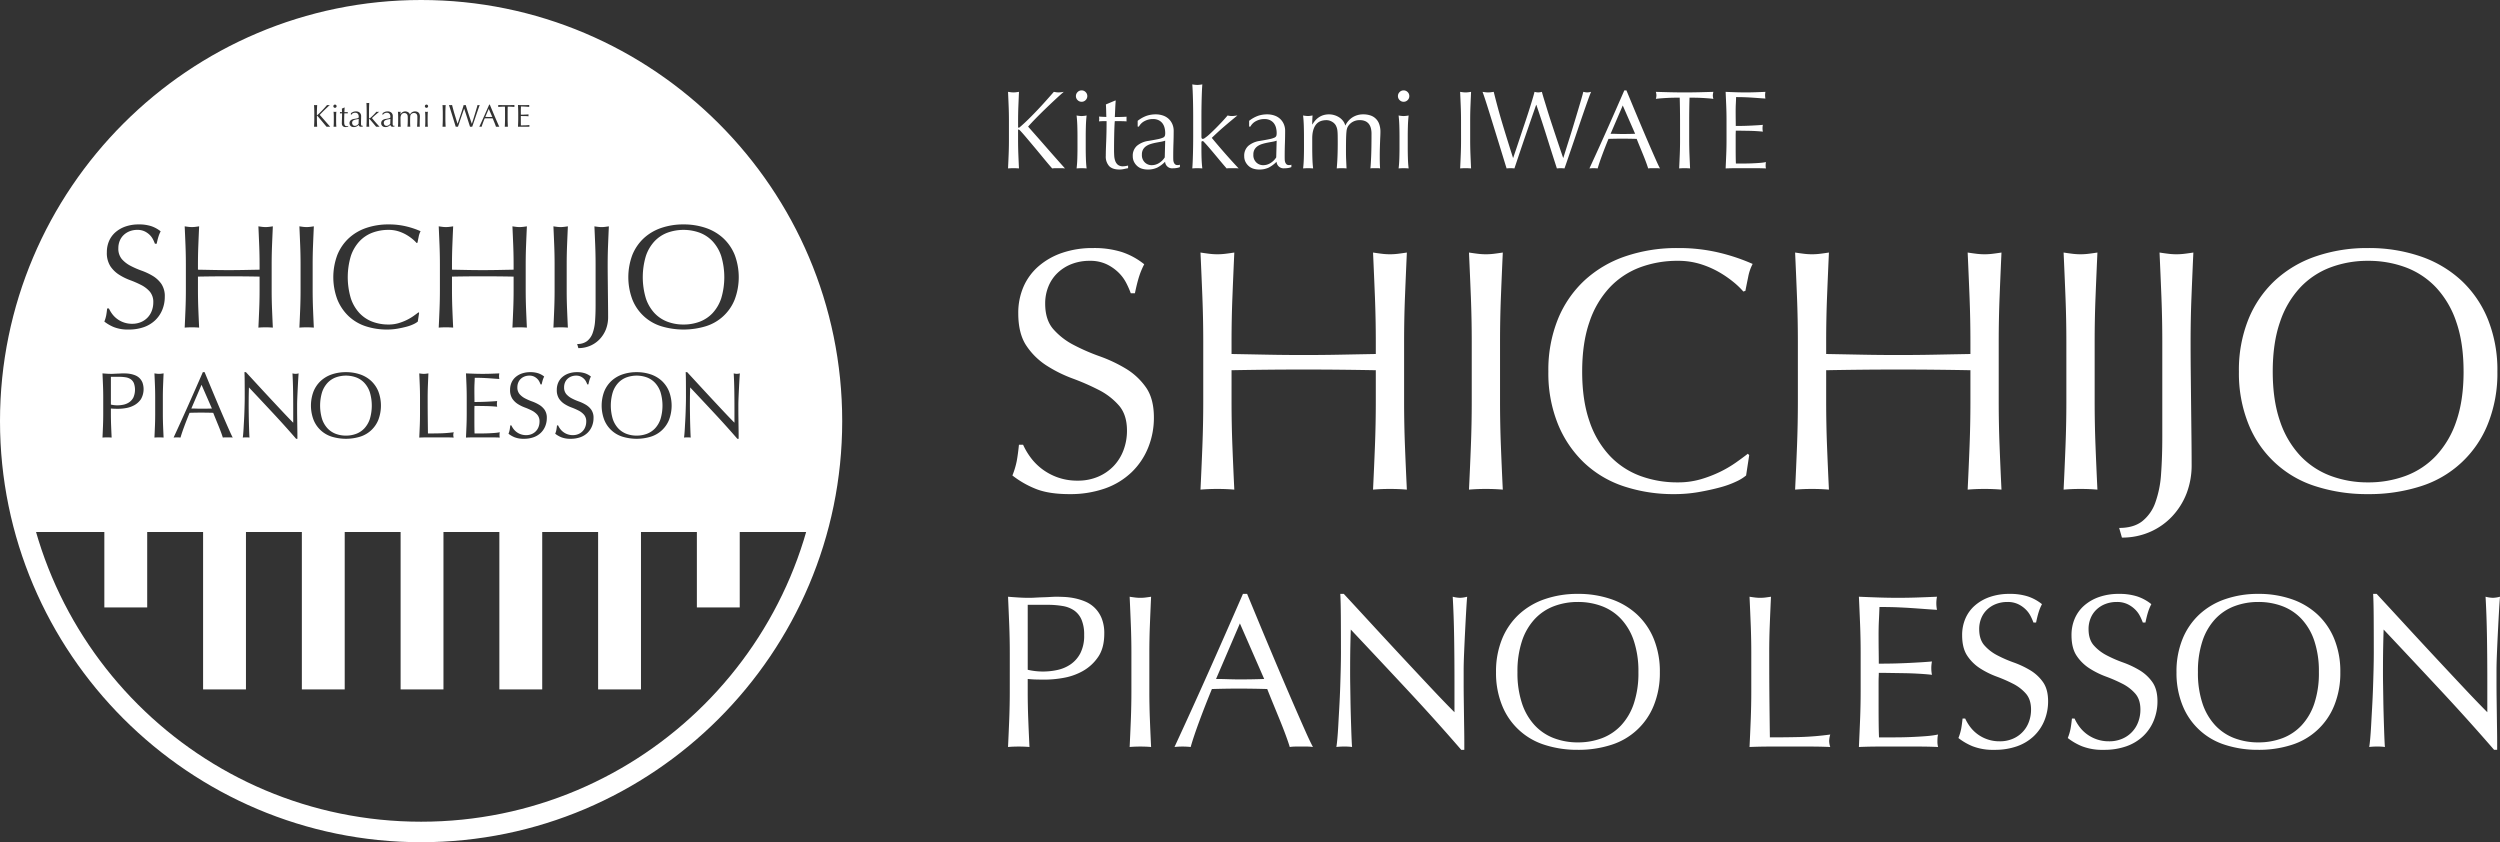
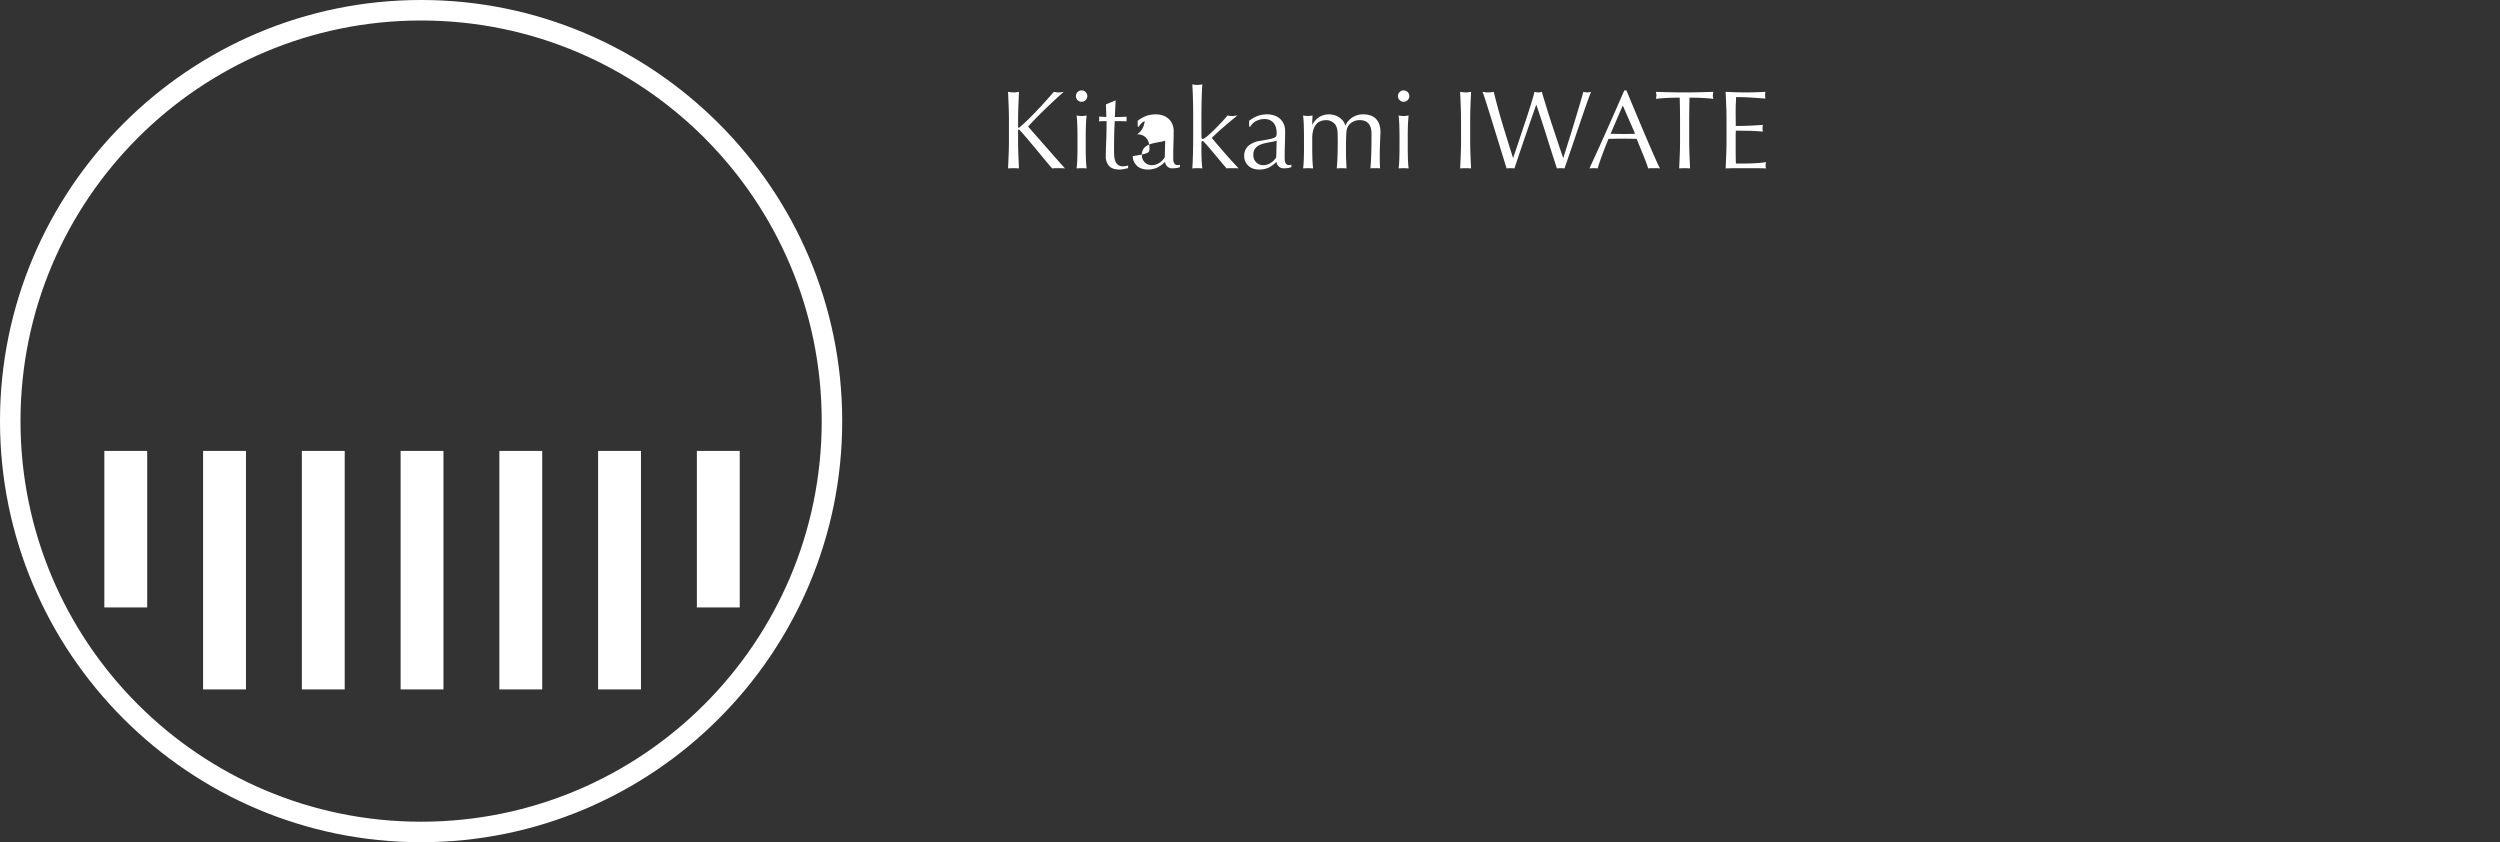
<svg xmlns="http://www.w3.org/2000/svg" width="1341.712" height="452" viewBox="0 0 1341.712 452">
  <rect x="0" y="0" width="1341.712" height="452" fill="#333333" stroke="none" />
  <g id="グループ_121" data-name="グループ 121" transform="translate(-24 -24)">
    <g id="グループ_2" data-name="グループ 2">
      <g id="パス_2333" data-name="パス 2333" transform="translate(35 35)" fill="none">
        <path d="M215,0C333.741,0,430,96.259,430,215S333.741,430,215,430,0,333.741,0,215,96.259,0,215,0Z" stroke="none" />
        <path d="M 215 0 C 96.259 0 0 96.259 0 215 C 0 333.741 96.259 430 215 430 C 333.741 430 430 333.741 430 215 C 430 96.259 333.741 0 215 0 M 215 -11 C 339.617 -11 441 90.383 441 215 C 441 339.617 339.617 441 215 441 C 90.383 441 -11 339.617 -11 215 C -11 90.383 90.383 -11 215 -11 Z" stroke="none" fill="#fff" />
      </g>
-       <path id="中マド_1" data-name="中マド 1" d="M429.732,689.74H.72c0-.005,0-.063,0-.164C.7,687.45.7,685.824.72,684.744c.169-11.313-.091-22.4-.342-33.119C-.151,629.01-.651,607.65,2.736,586.152a159.771,159.771,0,0,1,8.481-32.326,155.172,155.172,0,0,1,7.336-16.343,169.8,169.8,0,0,1,9.883-16.571,208.272,208.272,0,0,1,35.418-47.338,216.158,216.158,0,0,1,45.492-34.791,219.374,219.374,0,0,1,51.735-21.454A207.136,207.136,0,0,1,215.226,410c39.1,0,76.924,9.752,109.372,28.2a199.259,199.259,0,0,1,45.879,35.789,203.346,203.346,0,0,1,35.187,50.727,309.815,309.815,0,0,1,16.64,39.694,189.991,189.991,0,0,1,7.815,32.072c2.914,19.527,1.88,36.091.784,53.629-.677,10.836-1.376,22.038-1.2,34.631.022,1.579.033,4.962.033,4.995ZM360.1,612.121l0,0c4.335,4.6,8.721,9.283,13.038,13.915,4.332,4.649,8.466,9.247,12.287,13.666h.7v-1.655c0-.818-.008-1.771-.025-2.833-.017-1.1-.033-2.24-.05-3.511q-.013-.977-.026-1.947v-.106L386,627.968c-.017-1.213-.025-2.411-.025-3.56V621.4c0-.963.034-2.262.1-3.861.065-1.568.141-3.222.226-4.915.083-1.663.168-3.249.251-4.714.082-1.448.157-2.561.225-3.309a7.068,7.068,0,0,1-1.6.25,7.293,7.293,0,0,1-1.7-.25c.167,2.946.276,6.11.326,9.4.05,3.272.075,6.723.075,10.256v6.82c-1.549-1.55-3.362-3.431-5.391-5.592-2.084-2.221-4.278-4.566-6.52-6.971-2.308-2.477-4.636-4.991-6.92-7.472-2.256-2.451-4.458-4.839-6.545-7.1h-.8c.066,1.133.108,2.872.125,5.166.017,2.377.025,5.16.025,8.275,0,1.087-.017,2.353-.05,3.761-.032,1.36-.073,2.771-.125,4.313-.051,1.479-.118,2.964-.2,4.413-.09,1.575-.163,2.912-.226,4.088-.066,1.24-.142,2.328-.226,3.234s-.158,1.521-.225,1.856a15.856,15.856,0,0,1,1.855-.1,14.17,14.17,0,0,1,1.756.1c-.035-.272-.067-.773-.1-1.53s-.067-1.63-.1-2.633c-.038-1.139-.071-2.205-.1-3.26-.034-1.186-.059-2.35-.075-3.461l0-.259,0-.181q-.022-1.467-.044-2.82c-.017-1.013-.025-1.891-.025-2.608,0-2.683.017-4.842.05-6.419.033-1.561.067-2.826.1-3.759Zm-28.735-8.175a23.01,23.01,0,0,0-7.573,1.2,16.7,16.7,0,0,0-5.944,3.51,15.929,15.929,0,0,0-3.861,5.642,21.623,21.623,0,0,0,0,15.2,15.47,15.47,0,0,0,9.8,9.077,26.134,26.134,0,0,0,15.195,0,15.475,15.475,0,0,0,9.8-9.077,21.622,21.622,0,0,0,0-15.2,15.932,15.932,0,0,0-3.862-5.642,16.7,16.7,0,0,0-5.943-3.51A23.17,23.17,0,0,0,331.364,603.946Zm-42.728,28.586c-.1.961-.209,1.762-.326,2.382a11.9,11.9,0,0,1-.626,2.081,13.819,13.819,0,0,0,3.235,1.881,13.018,13.018,0,0,0,5.04.827,15.253,15.253,0,0,0,5.19-.827,10.772,10.772,0,0,0,3.862-2.357,10.318,10.318,0,0,0,2.407-3.587,11.625,11.625,0,0,0,.828-4.362,7.494,7.494,0,0,0-1.179-4.414,9.709,9.709,0,0,0-2.933-2.708,21.459,21.459,0,0,0-3.786-1.78,29.211,29.211,0,0,1-3.786-1.655,10.12,10.12,0,0,1-2.934-2.282,5.486,5.486,0,0,1-1.179-3.712,6.535,6.535,0,0,1,.477-2.507,5.683,5.683,0,0,1,1.354-1.981,6.227,6.227,0,0,1,2.057-1.279,7.2,7.2,0,0,1,2.582-.451,5.6,5.6,0,0,1,2.408.476,6.469,6.469,0,0,1,1.73,1.179,5.872,5.872,0,0,1,1.154,1.529,12.647,12.647,0,0,1,.677,1.53h.6c.2-.966.4-1.776.6-2.407a10.839,10.839,0,0,1,.752-1.805,10.435,10.435,0,0,0-3.26-1.78,13.458,13.458,0,0,0-4.163-.577,13.67,13.67,0,0,0-4.513.7,10.35,10.35,0,0,0-3.435,1.956,8.391,8.391,0,0,0-2.182,2.984,9.573,9.573,0,0,0-.752,3.837,8.383,8.383,0,0,0,1.178,4.714,10.1,10.1,0,0,0,2.934,2.884,19.633,19.633,0,0,0,3.786,1.88,34.42,34.42,0,0,1,3.786,1.655,9.789,9.789,0,0,1,2.934,2.256,5.407,5.407,0,0,1,1.178,3.661,7.982,7.982,0,0,1-.5,2.833,6.649,6.649,0,0,1-3.685,3.862,7.462,7.462,0,0,1-2.984.577,8.4,8.4,0,0,1-5.19-1.706,8.334,8.334,0,0,1-1.655-1.679,10.15,10.15,0,0,1-1.078-1.83h-.6Zm-25.075,0c-.1.961-.209,1.762-.326,2.382a11.9,11.9,0,0,1-.626,2.081,13.815,13.815,0,0,0,3.235,1.881,13.018,13.018,0,0,0,5.04.827,15.253,15.253,0,0,0,5.19-.827,10.772,10.772,0,0,0,3.862-2.357,10.318,10.318,0,0,0,2.407-3.587,11.626,11.626,0,0,0,.828-4.362,7.494,7.494,0,0,0-1.179-4.414,9.71,9.71,0,0,0-2.933-2.708,21.457,21.457,0,0,0-3.786-1.78,29.2,29.2,0,0,1-3.786-1.655,10.119,10.119,0,0,1-2.934-2.282,5.486,5.486,0,0,1-1.179-3.712,6.537,6.537,0,0,1,.477-2.507,5.683,5.683,0,0,1,1.354-1.981,6.227,6.227,0,0,1,2.057-1.279,7.2,7.2,0,0,1,2.582-.451,5.6,5.6,0,0,1,2.408.476,6.5,6.5,0,0,1,1.731,1.179,5.892,5.892,0,0,1,1.153,1.529,12.659,12.659,0,0,1,.677,1.53h.6c.2-.965.4-1.776.6-2.407a10.839,10.839,0,0,1,.752-1.805,10.436,10.436,0,0,0-3.26-1.78,13.459,13.459,0,0,0-4.163-.577,13.671,13.671,0,0,0-4.514.7,10.351,10.351,0,0,0-3.435,1.956,8.392,8.392,0,0,0-2.182,2.984,9.571,9.571,0,0,0-.752,3.837,8.382,8.382,0,0,0,1.178,4.714,10.1,10.1,0,0,0,2.934,2.884,19.633,19.633,0,0,0,3.786,1.88,34.406,34.406,0,0,1,3.786,1.655,9.789,9.789,0,0,1,2.934,2.256,5.407,5.407,0,0,1,1.178,3.661,7.983,7.983,0,0,1-.5,2.833,6.649,6.649,0,0,1-3.685,3.862,7.462,7.462,0,0,1-2.984.577,8.4,8.4,0,0,1-5.19-1.706,8.332,8.332,0,0,1-1.655-1.679,10.155,10.155,0,0,1-1.078-1.83h-.6Zm-88.214-28.586a23.017,23.017,0,0,0-7.573,1.2,16.7,16.7,0,0,0-5.943,3.51,15.927,15.927,0,0,0-3.861,5.642,21.609,21.609,0,0,0,0,15.2,15.471,15.471,0,0,0,9.8,9.077,26.137,26.137,0,0,0,15.2,0,15.475,15.475,0,0,0,9.8-9.077,21.622,21.622,0,0,0,0-15.2,15.933,15.933,0,0,0-3.862-5.642,16.7,16.7,0,0,0-5.943-3.51A23.171,23.171,0,0,0,175.347,603.946Zm-52.055,8.175,0,0c4.338,4.6,8.724,9.287,13.038,13.915,4.333,4.65,8.467,9.248,12.287,13.666h.7v-1.655c0-.818-.008-1.771-.025-2.833-.017-1.1-.033-2.24-.05-3.511q-.024-1.881-.05-3.736c-.016-1.229-.024-2.427-.024-3.56V621.4c0-.963.034-2.262.1-3.861.065-1.568.141-3.222.226-4.915.08-1.6.164-3.189.25-4.714.083-1.455.159-2.568.226-3.309a7.069,7.069,0,0,1-1.6.25,7.28,7.28,0,0,1-1.7-.25c.167,2.944.276,6.108.326,9.4.05,3.329.075,6.78.075,10.256v6.82c-1.533-1.533-3.346-3.415-5.391-5.592-2.077-2.213-4.271-4.558-6.52-6.971-2.373-2.547-4.7-5.061-6.92-7.472-2.269-2.465-4.471-4.853-6.545-7.1h-.8c.068,1.142.109,2.832.126,5.166.017,2.384.025,5.168.025,8.275,0,1.086-.017,2.351-.05,3.761-.032,1.355-.073,2.766-.125,4.313-.051,1.476-.118,2.961-.2,4.413-.09,1.575-.163,2.912-.226,4.088-.066,1.24-.142,2.328-.226,3.234s-.159,1.523-.226,1.856a15.888,15.888,0,0,1,1.856-.1,14.142,14.142,0,0,1,1.755.1c-.034-.272-.067-.787-.1-1.53s-.067-1.64-.1-2.633c-.033-.964-.066-2.03-.1-3.26-.034-1.188-.059-2.353-.075-3.461q-.023-1.524-.045-2.928l0-.1,0-.234c-.017-1.013-.025-1.891-.025-2.608,0-2.68.017-4.84.05-6.419s.067-2.832.1-3.759Zm121.062,26.83h9.1c1.487,0,3,.034,4.489.1a4.66,4.66,0,0,1-.151-1.3c0-.226.008-.481.025-.778a3.6,3.6,0,0,1,.126-.778,22.636,22.636,0,0,1-2.834.376c-1.074.083-2.238.15-3.461.2s-2.471.076-3.736.076H244.4c-.034-.643-.059-1.588-.076-2.809-.017-1.278-.025-2.864-.025-4.713v-4.965c0-.519.009-.967.025-1.329.017-.344.025-.673.025-.977.636,0,1.454.009,2.432.025q1.529.024,3.26.05c1.16.017,2.325.06,3.461.126s2.164.15,3.034.25a7.719,7.719,0,0,1-.15-1.5,7.99,7.99,0,0,1,.15-1.555c-.746.068-1.531.127-2.332.175-.849.052-1.752.1-2.683.15-.98.051-2.059.093-3.209.126-1.176.034-2.509.05-3.962.05,0-.639-.008-1.557-.025-2.809-.017-1.278-.025-2.56-.025-3.812,0-1.23.025-2.344.076-3.309.049-.949.091-1.978.125-3.059,1.655,0,3.072.026,4.213.075,1.17.051,2.259.11,3.235.175.914.062,1.832.127,2.808.2.934.07,1.921.138,2.934.2a7.607,7.607,0,0,1,0-3.009c-1.534.068-3.036.127-4.463.175-1.475.05-2.977.075-4.464.075s-3-.025-4.488-.075-2.993-.109-4.488-.175c.1,2.146.194,4.306.276,6.419s.125,4.315.125,6.52v8.626c0,2.2-.042,4.389-.125,6.494-.084,2.143-.177,4.294-.276,6.395C241.323,638.984,242.859,638.951,244.354,638.951Zm-25,0h9.252c1.537,0,3.089.034,4.614.1a4.719,4.719,0,0,1-.251-1.355,5.855,5.855,0,0,1,.251-1.5,64.835,64.835,0,0,1-7.021.577c-2.163.05-4.458.076-6.821.076-.035-2.567-.068-5.359-.1-8.3-.033-3.107-.05-6.794-.05-10.958,0-2.191.042-4.376.126-6.494.078-2,.168-4.126.275-6.494-.453.069-.876.128-1.254.175a9.719,9.719,0,0,1-2.407,0c-.4-.05-.824-.11-1.254-.175.1,2.221.194,4.406.276,6.494.083,2.106.125,4.291.125,6.494v8.626c0,2.2-.042,4.4-.125,6.52-.084,2.156-.177,4.281-.276,6.319C216.314,638.984,217.876,638.951,219.354,638.951Zm-108.725,0h2.659a9.369,9.369,0,0,1,1.328.1c-.437-.806-1-1.988-1.679-3.511-.662-1.485-1.417-3.2-2.308-5.241-.839-1.926-1.734-4-2.733-6.344-.988-2.318-1.967-4.63-2.908-6.871-.919-2.184-1.854-4.424-2.859-6.845-1.02-2.459-1.849-4.459-2.607-6.294h-.953c-2.606,5.982-5.222,11.922-7.773,17.653s-5.221,11.614-7.924,17.453a17.124,17.124,0,0,1,3.712,0c.435-1.538,1.093-3.5,1.956-5.843s1.845-4.856,2.909-7.448c1.07-.034,2.1-.059,3.059-.075.982-.017,2.011-.025,3.059-.025,1.115,0,2.228.008,3.309.025s2.174.041,3.26.075c.434,1.1.906,2.274,1.4,3.486.566,1.378,1.036,2.526,1.479,3.611.479,1.171.926,2.319,1.329,3.41s.72,2.019.953,2.784A9.375,9.375,0,0,1,110.629,638.951Zm-35.581,0c.868,0,1.695.034,2.457.1-.1-2.073-.193-4.2-.276-6.319-.083-2.144-.125-4.338-.125-6.52v-8.626c0-2.183.042-4.368.125-6.494.085-2.162.178-4.347.276-6.494-.448.069-.871.127-1.254.175a9.72,9.72,0,0,1-2.408,0c-.4-.05-.821-.109-1.254-.175.1,2.221.194,4.406.276,6.494.083,2.1.125,4.29.125,6.494v8.626c0,2.2-.042,4.4-.125,6.52-.084,2.156-.177,4.281-.276,6.319C73.358,638.984,74.185,638.951,75.048,638.951Zm-27.884,0c.868,0,1.695.034,2.458.1-.1-2.069-.193-4.2-.276-6.319s-.125-4.317-.125-6.52v-2.758c.671.067,1.328.109,1.956.125s1.332.025,2.106.025a24.748,24.748,0,0,0,4.137-.4,13.975,13.975,0,0,0,4.414-1.554,10.4,10.4,0,0,0,3.51-3.209,10.753,10.753,0,0,0,.828-8.9,7.188,7.188,0,0,0-1.579-2.382,6.991,6.991,0,0,0-2.182-1.455,13.212,13.212,0,0,0-2.433-.751,15.152,15.152,0,0,0-2.332-.3c-.727-.033-1.351-.049-1.856-.049-.37,0-.825.017-1.354.049s-1.1.059-1.68.076-1.156.041-1.73.075c-.557.033-1.047.05-1.454.05-.793,0-1.612-.025-2.433-.075s-1.631-.109-2.432-.175c.1,2.254.194,4.439.275,6.494.084,2.12.126,4.305.126,6.494v8.626c0,2.188-.042,4.382-.126,6.52s-.176,4.252-.275,6.319C45.474,638.984,46.3,638.951,47.165,638.951ZM308.72,525.685c.165,3.653.307,7,.435,10.246.131,3.328.2,6.775.2,10.247v21.76c0,3.093-.093,5.941-.277,8.466a24.037,24.037,0,0,1-1.305,6.567,9.547,9.547,0,0,1-3.007,4.312,8.432,8.432,0,0,1-5.3,1.544l.634,2.215h0a15.894,15.894,0,0,0,6.444-1.3,15.4,15.4,0,0,0,5.1-3.6,16.331,16.331,0,0,0,3.283-5.262,18.037,18.037,0,0,0,1.147-6.528c0-1.864-.013-3.968-.04-6.251q-.039-3.4-.079-7.081l-.021-1.961,0-.282q-.028-2.589-.055-5.234c-.026-2.549-.04-5.025-.04-7.359,0-3.471.067-6.919.2-10.247.127-3.239.269-6.591.435-10.246-.71.109-1.376.2-1.977.277a15.233,15.233,0,0,1-3.8,0c-.615-.077-1.281-.17-1.978-.277Zm47.791-1.029a36.311,36.311,0,0,0-11.948,1.9,26.37,26.37,0,0,0-9.376,5.539,25.134,25.134,0,0,0-6.093,8.9,34.1,34.1,0,0,0,0,23.975,24.418,24.418,0,0,0,15.469,14.322,41.252,41.252,0,0,0,23.975,0,24.414,24.414,0,0,0,15.468-14.322,34.106,34.106,0,0,0,0-23.975,25.12,25.12,0,0,0-6.092-8.9,26.368,26.368,0,0,0-9.376-5.539A36.569,36.569,0,0,0,356.511,524.656Zm-158.25,0a36.568,36.568,0,0,0-12.028,1.9,26.369,26.369,0,0,0-9.376,5.539,25.12,25.12,0,0,0-6.092,8.9,34.105,34.105,0,0,0,0,23.975,25.643,25.643,0,0,0,6.013,8.9,24.461,24.461,0,0,0,9.14,5.421,36.268,36.268,0,0,0,11.551,1.78,32.413,32.413,0,0,0,5.619-.475c1.783-.314,3.42-.674,4.865-1.068a21.472,21.472,0,0,0,3.72-1.345,10.368,10.368,0,0,0,2.254-1.385l.712-4.668-.316-.316c-.751.589-1.67,1.268-2.73,2.017a26.522,26.522,0,0,1-3.641,2.137,28.184,28.184,0,0,1-4.431,1.7,18.6,18.6,0,0,1-5.261.713,24.516,24.516,0,0,1-8.664-1.5,18.522,18.522,0,0,1-6.963-4.629A21.681,21.681,0,0,1,178,564.337a39.631,39.631,0,0,1,0-22.709,21.68,21.68,0,0,1,4.629-7.912,18.527,18.527,0,0,1,6.963-4.63,24.535,24.535,0,0,1,8.664-1.5,17.306,17.306,0,0,1,5.222.751,21.244,21.244,0,0,1,4.273,1.86,24.531,24.531,0,0,1,3.323,2.295,17.524,17.524,0,0,1,2.216,2.137l.474-.159c.159-.845.366-1.88.634-3.165a10.494,10.494,0,0,1,1.029-3.007,44.805,44.805,0,0,0-7.636-2.571A39.863,39.863,0,0,0,198.261,524.656ZM47.21,569.758c-.158,1.525-.331,2.789-.514,3.758a18.8,18.8,0,0,1-.989,3.283,21.769,21.769,0,0,0,5.1,2.967,20.514,20.514,0,0,0,7.952,1.306,24.041,24.041,0,0,0,8.19-1.306,16.983,16.983,0,0,0,6.092-3.719,16.289,16.289,0,0,0,3.8-5.657,18.351,18.351,0,0,0,1.306-6.884,11.823,11.823,0,0,0-1.859-6.962,15.332,15.332,0,0,0-4.629-4.273,33.73,33.73,0,0,0-5.974-2.809,46.146,46.146,0,0,1-5.974-2.611,16,16,0,0,1-4.629-3.6,8.658,8.658,0,0,1-1.859-5.855,10.308,10.308,0,0,1,.751-3.956,8.958,8.958,0,0,1,2.137-3.126,9.816,9.816,0,0,1,3.245-2.018,11.362,11.362,0,0,1,4.074-.712,8.826,8.826,0,0,1,3.8.751,10.218,10.218,0,0,1,2.73,1.859,9.3,9.3,0,0,1,1.821,2.414,20.186,20.186,0,0,1,1.067,2.413h.95c.315-1.52.635-2.8.949-3.8a17.231,17.231,0,0,1,1.187-2.849,16.448,16.448,0,0,0-5.143-2.809,21.226,21.226,0,0,0-6.568-.91,21.553,21.553,0,0,0-7.121,1.108,16.321,16.321,0,0,0-5.42,3.086,13.238,13.238,0,0,0-3.443,4.708,15.094,15.094,0,0,0-1.187,6.052,13.219,13.219,0,0,0,1.86,7.439,15.916,15.916,0,0,0,4.629,4.549,30.893,30.893,0,0,0,5.973,2.967,54.436,54.436,0,0,1,5.974,2.611,15.431,15.431,0,0,1,4.629,3.56,8.53,8.53,0,0,1,1.859,5.776,12.615,12.615,0,0,1-.791,4.47,10.494,10.494,0,0,1-5.816,6.093,11.764,11.764,0,0,1-4.708.91,13.237,13.237,0,0,1-8.189-2.69,13.108,13.108,0,0,1-2.611-2.651,15.923,15.923,0,0,1-1.7-2.888H47.21ZM290.6,579.885c1.361,0,2.665.053,3.877.158-.158-3.268-.3-6.623-.436-9.97s-.2-6.813-.2-10.286v-13.61c0-3.473.067-6.92.2-10.247.134-3.39.28-6.838.436-10.246-.708.109-1.374.2-1.978.277a15.233,15.233,0,0,1-3.8,0c-.615-.077-1.281-.17-1.978-.277.16,3.526.306,6.974.435,10.246.131,3.327.2,6.774.2,10.247v13.61c0,3.473-.067,6.934-.2,10.286s-.277,6.716-.435,9.97C287.938,579.938,289.243,579.885,290.6,579.885Zm-22,0c1.362,0,2.666.053,3.877.158-.158-3.268-.3-6.623-.436-9.97-.131-3.376-.2-6.837-.2-10.286v-13.61c0-3.449.067-6.9.2-10.247.133-3.375.28-6.822.436-10.246-.708.109-1.374.2-1.978.277a15.233,15.233,0,0,1-3.8,0c-.615-.077-1.281-.17-1.978-.277.16,3.526.306,6.974.435,10.246.131,3.328.2,6.775.2,10.247v2.77c-2.3.042-4.851.091-8.268.157-2.638.053-5.421.079-8.269.079s-5.63-.027-8.268-.079c-3.176-.062-5.8-.112-8.268-.158v-2.77c0-3.471.067-6.919.2-10.247s.277-6.784.435-10.246c-.712.109-1.378.2-1.978.277a15.232,15.232,0,0,1-3.8,0c-.621-.078-1.287-.171-1.978-.277.159,3.486.3,6.934.436,10.246.131,3.35.2,6.8.2,10.247v13.61c0,3.449-.067,6.91-.2,10.286s-.279,6.745-.436,9.97c1.215-.105,2.52-.158,3.877-.158s2.666.053,3.877.158c-.16-3.309-.306-6.664-.435-9.97-.131-3.353-.2-6.814-.2-10.286v-7.121c2.866-.053,5.648-.093,8.268-.119,2.593-.026,5.375-.04,8.268-.04s5.676.013,8.269.04c2.661.026,5.443.066,8.268.119v7.121c0,3.472-.067,6.933-.2,10.286s-.277,6.716-.435,9.97C265.941,579.938,267.246,579.885,268.6,579.885Zm-114.336,0c1.362,0,2.666.053,3.877.158-.158-3.268-.3-6.623-.436-9.97-.131-3.376-.2-6.837-.2-10.286v-13.61c0-3.449.067-6.9.2-10.247.133-3.375.28-6.822.436-10.246-.708.109-1.374.2-1.978.277a15.232,15.232,0,0,1-3.8,0c-.619-.078-1.284-.171-1.978-.277.161,3.532.307,6.98.435,10.246.131,3.328.2,6.775.2,10.247v13.61c0,3.472-.067,6.933-.2,10.286s-.277,6.715-.435,9.97C151.605,579.938,152.91,579.885,154.267,579.885Zm-22,0c1.362,0,2.666.053,3.877.158-.158-3.268-.3-6.623-.436-9.97s-.2-6.823-.2-10.286v-13.61c0-3.463.066-6.911.2-10.247.134-3.384.28-6.831.436-10.246-.706.108-1.371.2-1.978.277a15.233,15.233,0,0,1-3.8,0c-.619-.078-1.284-.171-1.978-.277.159,3.5.305,6.946.436,10.246.131,3.335.2,6.782.2,10.247v2.77c-2.3.042-4.851.091-8.268.157-2.638.053-5.42.079-8.268.079s-5.631-.027-8.269-.079c-3.159-.062-5.786-.112-8.268-.158v-2.77c0-3.471.067-6.919.2-10.247.126-3.225.269-6.576.435-10.246-.712.109-1.378.2-1.978.277a15.225,15.225,0,0,1-3.8,0c-.617-.077-1.283-.17-1.978-.277.169,3.73.31,7.082.435,10.246.131,3.326.2,6.774.2,10.247v13.61c0,3.473-.067,6.934-.2,10.286-.127,3.266-.273,6.621-.435,9.97,1.215-.105,2.52-.158,3.877-.158s2.665.053,3.876.158c-.164-3.4-.31-6.755-.435-9.97-.131-3.353-.2-6.814-.2-10.286v-7.121c2.872-.054,5.653-.093,8.268-.119,2.593-.026,5.375-.04,8.269-.04s5.675.013,8.268.04c2.661.026,5.443.066,8.268.119v7.121c0,3.465-.066,6.925-.2,10.286-.133,3.385-.279,6.739-.436,9.97C129.608,579.938,130.913,579.885,132.27,579.885Zm65.094-115.169a1.92,1.92,0,0,1,.867.179,1.633,1.633,0,0,1,.578.467,1.886,1.886,0,0,1,.323.68,3.211,3.211,0,0,1,.1.815,1.4,1.4,0,0,1-.05.417.52.52,0,0,1-.3.281,3.627,3.627,0,0,1-.765.229c-.342.073-.812.159-1.436.263a3.487,3.487,0,0,0-1.759.749,2,2,0,0,0-.637,1.58,1.9,1.9,0,0,0,.2.876,2.157,2.157,0,0,0,.51.654,1.909,1.909,0,0,0,.722.391,2.989,2.989,0,0,0,.833.119,3.339,3.339,0,0,0,1.462-.289,4.608,4.608,0,0,0,1.208-.9,1.069,1.069,0,0,0,1.173,1,3.469,3.469,0,0,0,.62-.051,1.992,1.992,0,0,0,.468-.136v-.373a.409.409,0,0,1-.179.059c-.061.005-.121.008-.178.008a.547.547,0,0,1-.382-.119.781.781,0,0,1-.2-.3,1.29,1.29,0,0,1-.077-.409c-.006-.172-.009-.31-.009-.433,0-.7.011-1.386.034-2.032s.034-1.3.034-1.93a2.553,2.553,0,0,0-.2-1.028,2.372,2.372,0,0,0-.561-.8,2.441,2.441,0,0,0-.867-.51,3.4,3.4,0,0,0-1.122-.178,4.37,4.37,0,0,0-1.326.2,4.845,4.845,0,0,0-1.411.781v.885h.187a2.029,2.029,0,0,1,.875-.851A2.721,2.721,0,0,1,197.365,464.717Zm-17,0a1.92,1.92,0,0,1,.867.179,1.627,1.627,0,0,1,.578.467,1.884,1.884,0,0,1,.323.68,3.2,3.2,0,0,1,.1.815,1.418,1.418,0,0,1-.051.417.52.52,0,0,1-.3.281,3.627,3.627,0,0,1-.765.229c-.342.073-.812.159-1.436.263a3.487,3.487,0,0,0-1.759.749,2,2,0,0,0-.637,1.58,1.9,1.9,0,0,0,.2.876,2.156,2.156,0,0,0,.51.654,1.906,1.906,0,0,0,.723.391,2.977,2.977,0,0,0,.833.119,3.347,3.347,0,0,0,1.463-.289,4.618,4.618,0,0,0,1.207-.9,1.069,1.069,0,0,0,1.173,1,3.471,3.471,0,0,0,.62-.051,1.993,1.993,0,0,0,.468-.136v-.373a.414.414,0,0,1-.178.059c-.063.005-.121.008-.179.008a.547.547,0,0,1-.382-.119.782.782,0,0,1-.2-.3,1.292,1.292,0,0,1-.076-.409c-.005-.153-.008-.3-.008-.433,0-.719.011-1.4.033-2.032s.034-1.269.034-1.93a2.54,2.54,0,0,0-.2-1.028,2.362,2.362,0,0,0-.561-.8,2.437,2.437,0,0,0-.867-.51,3.4,3.4,0,0,0-1.122-.178,4.37,4.37,0,0,0-1.326.2,4.847,4.847,0,0,0-1.411.781v.885h.187a2.027,2.027,0,0,1,.876-.851A2.714,2.714,0,0,1,180.364,464.717Zm-7.616.323h.544c0,.669-.006,1.233-.017,1.725s-.024.968-.042,1.411-.032.839-.042,1.173-.017.68-.017.994a2.151,2.151,0,0,0,.509,1.547,2.121,2.121,0,0,0,1.581.527,3.121,3.121,0,0,0,.671-.077c.225-.05.44-.093.638-.128v-.408a2.843,2.843,0,0,1-.4.085,2.528,2.528,0,0,1-.365.034,1.22,1.22,0,0,1-.782-.221,1.346,1.346,0,0,1-.409-.587,2.841,2.841,0,0,1-.161-.824c-.017-.3-.025-.615-.025-.935,0-.37,0-.8.008-1.275,0-.436.013-.883.025-1.368.012-.433.026-.813.043-1.13a5.207,5.207,0,0,1,.042-.544h.832c.191,0,.358,0,.51.009s.316.014.459.025a.578.578,0,0,1-.017-.17v-.357a.652.652,0,0,1,.017-.186c-.392.022-.764.036-1.105.042s-.569.008-.7.008c.021-.4.042-.82.059-1.249s.043-.847.077-1.266H174.6l-1.41.595c.023.373.037.728.042,1.054s.014.6.025.85c-.242,0-.608-.017-1.121-.05.013.071.021.124.025.17s.008.112.008.169,0,.133-.008.2-.013.116-.025.2c.118-.012.224-.02.322-.025S172.654,465.04,172.749,465.04Zm96.509,7.174h3.085c.5,0,1.008.012,1.522.034a1.579,1.579,0,0,1-.051-.442c0-.078,0-.167.008-.264a1.2,1.2,0,0,1,.043-.264,7.62,7.62,0,0,1-.961.128c-.384.029-.778.052-1.173.068-.428.017-.854.025-1.266.025h-1.19c-.011-.211-.02-.522-.026-.952-.005-.414-.008-.952-.008-1.6v-1.683c0-.182,0-.334.008-.451s.009-.224.009-.331h.021q.249,0,.8.008l.321.005h.041l.743.011c.384.005.779.02,1.173.042s.73.051,1.029.085a2.6,2.6,0,0,1-.051-.51,2.678,2.678,0,0,1,.051-.527c-.259.024-.518.043-.791.06s-.581.033-.909.05-.7.032-1.088.042-.829.017-1.343.017c0-.218,0-.538-.009-.951s-.008-.849-.008-1.292.008-.8.025-1.122c.018-.342.032-.691.042-1.037h0c.544,0,1.023.009,1.423.025s.769.037,1.1.06.654.045.952.068c.283.021.6.043.994.068a2.609,2.609,0,0,1,0-1.021c-.557.025-1.052.044-1.513.059-.506.017-1.015.026-1.513.026s-1.009-.009-1.522-.026-1.013-.036-1.521-.059c.034.717.064,1.429.094,2.176.028.729.042,1.473.042,2.21v2.924c0,.737-.014,1.477-.042,2.2-.033.827-.063,1.516-.094,2.167C268.245,472.225,268.765,472.214,269.258,472.214Zm-7.8,0c.29,0,.57.012.833.034-.039-.824-.068-1.505-.094-2.142-.028-.728-.042-1.472-.042-2.21v-2.923c0-1.172.017-2.356.051-3.519.315,0,.627,0,.926.008s.638.017.969.034.634.037.935.059.561.05.807.085a2.014,2.014,0,0,1-.085-.526,2.376,2.376,0,0,1,.085-.545c-.825.026-1.543.045-2.193.059-.724.017-1.462.026-2.192.026s-1.469-.009-2.193-.026c-.7-.016-1.442-.036-2.193-.059a2.34,2.34,0,0,1,.085.527,2.067,2.067,0,0,1-.086.544c.255-.036.527-.064.808-.085.3-.023.615-.043.935-.059s.656-.029.968-.034.635-.008.927-.008c.034,1.182.05,2.365.05,3.519V467.9c0,.759-.014,1.5-.042,2.21-.026.69-.058,1.41-.094,2.142C260.889,472.225,261.169,472.214,261.454,472.214Zm-5.108,0h.9a3.225,3.225,0,0,1,.45.034c-.15-.279-.341-.68-.569-1.19-.213-.475-.461-1.04-.782-1.777-.33-.757-.633-1.46-.927-2.151-.336-.787-.667-1.571-.986-2.328-.339-.8-.666-1.591-.969-2.321q-.477-1.147-.884-2.133h-.323c-.885,2.031-1.772,4.045-2.635,5.984-.884,1.984-1.787,3.974-2.686,5.916a5.8,5.8,0,0,1,1.257,0c.147-.519.371-1.186.663-1.981s.628-1.651.986-2.524c.413-.013.743-.021,1.037-.025.337-.005.686-.008,1.037-.008.374,0,.751,0,1.122.008.339,0,.7.013,1.105.025.129.33.28.705.475,1.182q.255.621.5,1.224c.167.409.318.8.45,1.156.139.377.245.686.323.943A3.243,3.243,0,0,1,256.346,472.214Zm-13.8,0a4.735,4.735,0,0,1,.579.034c.1-.27.254-.706.467-1.335.184-.54.431-1.266.714-2.091.276-.8.556-1.63.833-2.457.258-.77.53-1.57.833-2.448.26-.751.5-1.443.723-2.057.212-.592.378-1.027.493-1.292-.115.026-.21.045-.3.059a1.711,1.711,0,0,1-.595,0c-.1-.016-.2-.036-.3-.059-.057.252-.164.641-.315,1.157s-.329,1.114-.527,1.777-.409,1.36-.629,2.091c-.234.774-.446,1.458-.646,2.091-.244.771-.417,1.322-.561,1.786l-.037.118q-.219.7-.328,1.047h-.034c-.145-.422-.285-.834-.417-1.224q-.263-.783-.587-1.751t-.671-2.023c-.228-.691-.449-1.375-.654-2.031-.214-.683-.4-1.281-.553-1.777-.169-.55-.289-.962-.365-1.258a1.885,1.885,0,0,1-1.122,0c-.068.285-.179.682-.339,1.216-.174.574-.357,1.163-.544,1.751-.195.613-.411,1.272-.662,2.015-.24.708-.469,1.392-.68,2.031-.188.57-.377,1.137-.595,1.785q-.273.807-.425,1.267h-.034c-.375-1.186-.663-2.107-.91-2.9-.27-.867-.521-1.69-.748-2.448s-.448-1.535-.654-2.3c-.2-.744-.413-1.559-.629-2.423-.159.025-.3.044-.425.059a3.483,3.483,0,0,1-.851,0c-.133-.016-.276-.036-.425-.059.116.3.273.76.468,1.36s.407,1.273.654,2.065q.356,1.147.748,2.415l.748,2.422c.249.805.457,1.484.637,2.074.191.626.328,1.066.417,1.343a5.194,5.194,0,0,1,1.19,0c.158-.464.342-1.009.562-1.666.207-.624.419-1.253.629-1.87.216-.636.433-1.271.645-1.887q.26-.749.491-1.422l.113-.329c.177-.514.349-1.009.51-1.471q.229-.655.365-1.046h.034c.579,1.7,1.122,3.366,1.615,4.939.507,1.62,1.016,3.219,1.513,4.751A4.722,4.722,0,0,1,242.55,472.214Zm-14.5,0c.29,0,.57.012.833.034-.038-.789-.069-1.49-.094-2.142-.028-.707-.042-1.451-.042-2.21v-2.923c0-.76.014-1.5.042-2.2.027-.685.057-1.406.094-2.2-.168.026-.3.045-.426.059a3.2,3.2,0,0,1-.815,0c-.135-.016-.278-.036-.425-.059.038.841.067,1.538.093,2.2.029.717.043,1.458.043,2.2V467.9c0,.745-.015,1.488-.043,2.21-.025.659-.056,1.36-.093,2.142C227.483,472.225,227.764,472.214,228.049,472.214Zm-9.452,0c.245,0,.5.012.765.034-.057-.456-.094-.968-.111-1.522s-.025-1.089-.025-1.607v-1.768c0-.518.008-1.058.025-1.607s.054-1.088.111-1.572a3.5,3.5,0,0,1-1.53,0c.057.49.094,1.019.111,1.572s.025,1.09.025,1.607v1.768c0,.517-.008,1.057-.025,1.607s-.054,1.07-.111,1.522C218.1,472.225,218.358,472.214,218.6,472.214Zm-4.692,0h.731a2.1,2.1,0,0,1,.374.034c-.023-.342-.037-.651-.042-.918-.005-.284-.008-.581-.008-.884,0-.512.006-.943.017-1.318.011-.4.024-.755.033-1.02s.021-.523.034-.791c.011-.22.017-.432.017-.629a3.437,3.437,0,0,0-.2-1.224,2.1,2.1,0,0,0-1.369-1.309A3.392,3.392,0,0,0,212.46,464a3.048,3.048,0,0,0-1.624.434,3.007,3.007,0,0,0-1.113,1.249h-.034a1.793,1.793,0,0,0-.323-.671,2.314,2.314,0,0,0-.57-.535,2.845,2.845,0,0,0-.739-.348,2.773,2.773,0,0,0-.833-.128,2.814,2.814,0,0,0-2.533,1.53h-.034c0-.456.018-.913.051-1.36l-.383.059a1.914,1.914,0,0,1-.3.025,4.594,4.594,0,0,1-.765-.085c.057.489.094,1.019.111,1.572s.025,1.088.025,1.607v1.768c0,.518-.008,1.059-.025,1.607s-.054,1.07-.111,1.522c.268-.023.525-.034.765-.034s.5.012.765.034c-.057-.456-.094-.969-.111-1.522s-.025-1.089-.025-1.607v-1.444a3.486,3.486,0,0,1,.527-2.057,1.9,1.9,0,0,1,1.649-.731,1.642,1.642,0,0,1,.824.23,1.552,1.552,0,0,1,.587.553,3.3,3.3,0,0,1,.161.374,2.167,2.167,0,0,1,.094.433,6.9,6.9,0,0,1,.042.715c.006.327.009.759.009,1.249,0,.612-.011,1.252-.034,1.9s-.062,1.284-.119,1.9c.267-.023.519-.034.748-.034s.485.012.748.034l0-.032q-.031-.7-.057-1.285c-.017-.407-.026-.856-.026-1.335,0-.773.006-1.41.017-1.9.012-.457.032-.817.059-1.071a2.292,2.292,0,0,1,.12-.57,1.756,1.756,0,0,1,.212-.374,2.058,2.058,0,0,1,.662-.561,2.1,2.1,0,0,1,1.038-.239,1.982,1.982,0,0,1,.85.162,1.434,1.434,0,0,1,.544.433,1.783,1.783,0,0,1,.3.646,3.311,3.311,0,0,1,.094.8c0,1.534-.02,2.746-.059,3.6s-.077,1.435-.111,1.717A2.091,2.091,0,0,1,213.906,472.214Zm-21.846,0h.859a4.547,4.547,0,0,1,.518.034c-.737-.784-1.442-1.563-2.1-2.312-.684-.78-1.356-1.569-2-2.346.6-.584,1.222-1.158,1.861-1.708.67-.575,1.359-1.15,2.049-1.708-.17.02-.33.039-.476.059a2.738,2.738,0,0,1-.374.025,2.682,2.682,0,0,1-.646-.085c-.263.31-.555.636-.867.968s-.629.664-.926.961-.578.569-.816.79-.417.38-.518.459l-.365.272a.52.52,0,0,1-.3.119c-.136,0-.2-.108-.2-.322v-3.094c0-.343,0-.743.009-1.258,0-.411.013-.85.025-1.343.011-.418.025-.844.042-1.266s.037-.75.06-1.029a3.5,3.5,0,0,1-1.53,0c.023.3.043.642.059,1.029.016.37.03.784.042,1.266s.02.934.025,1.343c.006.429.009.853.009,1.258V467.4c0,.406,0,.829-.009,1.257,0,.406-.013.846-.025,1.344s-.027.9-.042,1.257c-.017.394-.037.726-.059.986.267-.023.524-.034.765-.034s.5.012.765.034c-.057-.49-.094-.979-.111-1.454s-.026-.989-.026-1.488v-1.02c0-.136.057-.2.17-.2a.222.222,0,0,1,.136.051.6.6,0,0,1,.12.119c.2.212.446.486.731.816s.565.661.893,1.054l.161.193.783.938c.306.366.592.7.85.994A3.307,3.307,0,0,1,192.06,472.214Zm-22.576,0c.245,0,.5.012.765.034-.057-.456-.094-.968-.111-1.522s-.025-1.086-.025-1.607v-1.768c0-.52.008-1.061.025-1.607s.054-1.088.111-1.572a3.5,3.5,0,0,1-1.53,0c.057.489.094,1.018.111,1.572s.025,1.09.025,1.607v1.768c0,.517-.008,1.057-.025,1.607s-.054,1.07-.111,1.522C168.987,472.225,169.245,472.214,169.484,472.214Zm-4.02,0h.977a3.881,3.881,0,0,1,.509.034c-1.019-1.139-1.977-2.223-2.847-3.221-.913-1.045-1.848-2.106-2.78-3.154.308-.354.683-.757,1.148-1.233s.947-.955,1.445-1.436,1.006-.963,1.5-1.428.952-.871,1.344-1.207c-.157.027-.288.045-.409.059a3.3,3.3,0,0,1-.408.026,2.3,2.3,0,0,1-.34-.026c-.112-.016-.232-.036-.356-.059-.374.428-.769.874-1.241,1.4-.432.483-.873.96-1.309,1.419s-.894.925-1.318,1.343-.849.814-1.249,1.156c-.113.1-.193.153-.238.153-.068,0-.1-.046-.1-.137v-.934c0-.737.014-1.478.042-2.2.026-.661.057-1.381.094-2.2-.16.025-.3.044-.425.059a3.209,3.209,0,0,1-.816,0c-.133-.016-.276-.036-.425-.059.04.879.069,1.578.094,2.2.028.7.042,1.442.042,2.2V467.9c0,.761-.014,1.5-.042,2.21s-.058,1.415-.094,2.142c.268-.023.548-.034.833-.034s.57.012.833.034c-.039-.824-.068-1.505-.094-2.142-.028-.729-.042-1.473-.042-2.21v-1.479c0-.067.029-.1.086-.1s.114.046.2.136c.176.175.452.484.841.943.375.443.792.938,1.275,1.513.468.558.954,1.144,1.445,1.742s.934,1.124,1.351,1.6A3.366,3.366,0,0,1,165.464,472.214ZM218.6,460.348a.869.869,0,1,0,.612.255A.838.838,0,0,0,218.6,460.348Zm-49.113,0a.869.869,0,1,0,.612.255A.838.838,0,0,0,169.484,460.348ZM331.364,638a15.412,15.412,0,0,1-5.441-.952,11.749,11.749,0,0,1-4.414-2.934,13.753,13.753,0,0,1-2.934-5.015,25.118,25.118,0,0,1,0-14.393,13.761,13.761,0,0,1,2.934-5.016,11.737,11.737,0,0,1,4.414-2.933,16.152,16.152,0,0,1,10.932,0,11.737,11.737,0,0,1,4.414,2.933A13.746,13.746,0,0,1,344.2,614.7a25.1,25.1,0,0,1,0,14.393,13.739,13.739,0,0,1-2.933,5.015,11.749,11.749,0,0,1-4.414,2.934A15.557,15.557,0,0,1,331.364,638Zm-156.017,0a15.41,15.41,0,0,1-5.44-.952,11.749,11.749,0,0,1-4.414-2.934,13.754,13.754,0,0,1-2.934-5.015,25.117,25.117,0,0,1,0-14.393,13.76,13.76,0,0,1,2.934-5.016,11.737,11.737,0,0,1,4.414-2.933,16.152,16.152,0,0,1,10.932,0,11.737,11.737,0,0,1,4.414,2.933,13.747,13.747,0,0,1,2.933,5.016,25.116,25.116,0,0,1,0,14.393,13.738,13.738,0,0,1-2.933,5.015,11.75,11.75,0,0,1-4.414,2.934A15.559,15.559,0,0,1,175.347,638ZM97.816,623.554c-.875,0-1.786-.017-2.708-.049-.938-.033-1.85-.05-2.708-.05l5.467-12.738,5.566,12.738c-.96.034-1.9.059-2.808.076C99.7,623.546,98.752,623.554,97.816,623.554Zm-45.034-1.805a15.582,15.582,0,0,1-3.56-.4v-14.9h4.514a20.234,20.234,0,0,1,3.51.276,6.566,6.566,0,0,1,2.633,1.028,4.96,4.96,0,0,1,1.679,2.106,10.479,10.479,0,0,1-.275,7.7,7.058,7.058,0,0,1-2.257,2.558,8.6,8.6,0,0,1-3.034,1.278A15.524,15.524,0,0,1,52.781,621.749Zm303.729-43.367a24.286,24.286,0,0,1-8.585-1.5,18.526,18.526,0,0,1-6.962-4.629,21.667,21.667,0,0,1-4.629-7.913,39.608,39.608,0,0,1,0-22.709,21.664,21.664,0,0,1,4.629-7.912,18.532,18.532,0,0,1,6.962-4.63,25.5,25.5,0,0,1,17.25,0,18.528,18.528,0,0,1,6.963,4.63,21.677,21.677,0,0,1,4.629,7.912,39.628,39.628,0,0,1,0,22.709,21.682,21.682,0,0,1-4.629,7.913,18.524,18.524,0,0,1-6.963,4.629A24.516,24.516,0,0,1,356.511,578.382ZM197.16,471.755a1.506,1.506,0,0,1-1.02-.408,1.812,1.812,0,0,1-.281-1.989,1.577,1.577,0,0,1,.476-.51,2.52,2.52,0,0,1,.679-.323,7.551,7.551,0,0,1,.774-.2c.255-.05.507-.1.773-.144a4.4,4.4,0,0,0,.671-.17l-.067,2.55a2.7,2.7,0,0,1-.824.833A2.1,2.1,0,0,1,197.16,471.755Zm-17,0a1.506,1.506,0,0,1-1.02-.408,1.812,1.812,0,0,1-.281-1.989,1.577,1.577,0,0,1,.476-.51,2.513,2.513,0,0,1,.68-.323,7.461,7.461,0,0,1,.773-.2c.252-.05.505-.1.773-.144a4.447,4.447,0,0,0,.672-.17l-.068,2.55a2.694,2.694,0,0,1-.824.833A2.1,2.1,0,0,1,180.16,471.755ZM252,466.995c-.3,0-.611-.006-.918-.017s-.625-.016-.918-.016l1.852-4.318,1.887,4.318c-.405.014-.69.021-.952.025C252.64,466.992,252.32,466.995,252,466.995Z" transform="translate(34.293 -380.214)" fill="#fff" />
      <rect id="長方形_1" data-name="長方形 1" width="23" height="128" transform="translate(239 266)" fill="#fff" />
      <rect id="長方形_2" data-name="長方形 2" width="23" height="128" transform="translate(186 266)" fill="#fff" />
      <rect id="長方形_3" data-name="長方形 3" width="23" height="128" transform="translate(133 266)" fill="#fff" />
      <rect id="長方形_4" data-name="長方形 4" width="23" height="84" transform="translate(80 266)" fill="#fff" />
      <rect id="長方形_5" data-name="長方形 5" width="23" height="84" transform="translate(398 266)" fill="#fff" />
      <rect id="長方形_6" data-name="長方形 6" width="23" height="128" transform="translate(345 266)" fill="#fff" />
      <rect id="長方形_7" data-name="長方形 7" width="23" height="128" transform="translate(292 266)" fill="#fff" />
    </g>
    <g id="グループ_120" data-name="グループ 120" transform="translate(0 -7)">
      <g id="グループ_1" data-name="グループ 1" transform="translate(565 164.126)">
-         <path id="パス_2" data-name="パス 2" d="M-142.907,9.324a36.278,36.278,0,0,0,8.335.939,36.173,36.173,0,0,0,7.513-.822,20.056,20.056,0,0,0,7.1-2.993A16.433,16.433,0,0,0-114.675.461a20.581,20.581,0,0,0,2.054-9.8,20.4,20.4,0,0,0-1.409-8.217,11.57,11.57,0,0,0-3.933-4.93,15.3,15.3,0,0,0-6.163-2.406,47.318,47.318,0,0,0-8.217-.646h-10.565Zm-9.626-8.8q0-7.748-.294-15.2t-.646-15.2q2.817.235,5.693.411t5.693.176q1.409,0,3.4-.117t4.05-.176q2.054-.059,3.932-.176t3.17-.117q1.761,0,4.343.117a35.4,35.4,0,0,1,5.459.7,30.787,30.787,0,0,1,5.693,1.761,16.212,16.212,0,0,1,5.106,3.4,16.729,16.729,0,0,1,3.7,5.576,21.373,21.373,0,0,1,1.409,8.276q0,7.748-3.346,12.561a24.258,24.258,0,0,1-8.217,7.513,32.551,32.551,0,0,1-10.33,3.639,57.864,57.864,0,0,1-9.685.939q-2.7,0-4.93-.059t-4.578-.293v6.456q0,7.748.293,15.261t.646,14.791q-2.7-.235-5.752-.235t-5.752.235q.352-7.278.646-14.791t.294-15.261Zm65.268,0q0-7.748-.293-15.2t-.646-15.2q1.526.235,2.935.411a22.694,22.694,0,0,0,2.817.176,22.694,22.694,0,0,0,2.817-.176q1.409-.176,2.935-.411-.352,7.748-.646,15.2T-77.639.52V20.711q0,7.748.293,15.261t.646,14.791q-2.7-.235-5.752-.235t-5.752.235q.352-7.278.646-14.791t.293-15.261Zm45.43,13.735q3.052,0,6.339.117t6.339.117q3.287,0,6.574-.059t6.574-.176L-29.04-15.562Zm52,36.508a22.04,22.04,0,0,0-3.111-.235H.836a22.039,22.039,0,0,0-3.111.235q-.822-2.7-2.23-6.515t-3.111-7.982q-1.7-4.167-3.463-8.452t-3.287-8.159q-3.756-.117-7.63-.176t-7.748-.059q-3.639,0-7.161.059t-7.161.176q-3.756,9.156-6.809,17.432t-4.578,13.676a37.3,37.3,0,0,0-4.343-.235,37.3,37.3,0,0,0-4.343.235q9.508-20.543,18.547-40.851T-27.4-31.41h2.23q2.817,6.809,6.1,14.732T-12.371-.654q3.4,8.1,6.809,16.082t6.4,14.85q2.993,6.867,5.4,12.267T10.168,50.762Zm79.59,1.526Q76.258,36.676,61,20.3T30.476-12.276q-.117,3.287-.235,8.8t-.117,15.026q0,2.465.059,6.1t.117,7.63q.059,3.991.176,8.1t.235,7.63q.117,3.522.235,6.163t.235,3.58a33.251,33.251,0,0,0-4.109-.235,37.3,37.3,0,0,0-4.343.235q.235-1.174.528-4.343t.528-7.572q.235-4.4.528-9.567t.47-10.33q.176-5.165.293-10.1t.117-8.8q0-11.269-.059-19.369T24.842-31.41H26.72Q33.881-23.662,42.039-14.8t16.2,17.491Q66.28,11.32,73.5,19.009T86.119,32.1V16.133q0-12.326-.176-24.006t-.763-22.01a16.916,16.916,0,0,0,3.991.587,16.376,16.376,0,0,0,3.756-.587q-.235,2.583-.528,7.748T91.812-11.1Q91.519-5.232,91.284.4t-.235,9.039v7.043q0,3.991.059,8.335t.117,8.745q.059,4.4.117,8.217t.059,6.632v3.874Zm18.665-41.673a46.194,46.194,0,0,1,3.228-17.784,37.115,37.115,0,0,1,9.039-13.206A38.933,38.933,0,0,1,134.6-28.593a53.631,53.631,0,0,1,17.726-2.817,54.008,54.008,0,0,1,17.843,2.817,38.932,38.932,0,0,1,13.911,8.217,37.114,37.114,0,0,1,9.039,13.206,46.194,46.194,0,0,1,3.228,17.784A46.194,46.194,0,0,1,193.119,28.4a36.217,36.217,0,0,1-22.95,21.247,57.3,57.3,0,0,1-17.843,2.641A56.9,56.9,0,0,1,134.6,49.647,36.217,36.217,0,0,1,111.651,28.4,46.194,46.194,0,0,1,108.423,10.615Zm76.42,0A51.491,51.491,0,0,0,182.378-6.23a32.017,32.017,0,0,0-6.867-11.739,27.362,27.362,0,0,0-10.33-6.867,36.213,36.213,0,0,0-12.854-2.23,35.873,35.873,0,0,0-12.737,2.23,27.362,27.362,0,0,0-10.33,6.867A32.017,32.017,0,0,0,122.392-6.23a51.491,51.491,0,0,0-2.465,16.845,51.491,51.491,0,0,0,2.465,16.845A32.017,32.017,0,0,0,129.259,39.2a27.362,27.362,0,0,0,10.33,6.867,35.873,35.873,0,0,0,12.737,2.23,36.213,36.213,0,0,0,12.854-2.23,27.362,27.362,0,0,0,10.33-6.867,32.017,32.017,0,0,0,6.867-11.739A51.491,51.491,0,0,0,184.843,10.615ZM245.416.52q0-7.748-.293-15.2t-.646-15.2q1.526.235,2.935.411a22.7,22.7,0,0,0,2.817.176,22.7,22.7,0,0,0,2.817-.176q1.409-.176,2.935-.411-.352,7.748-.646,15.2T255.042.52q0,14.791.117,25.65t.235,19.428q8.335,0,15.965-.176a151.237,151.237,0,0,0,16.435-1.35,13.651,13.651,0,0,0-.587,3.522,10.983,10.983,0,0,0,.587,3.17q-5.4-.235-10.8-.235H255.336q-5.224,0-10.859.235.352-7.278.646-14.791t.293-15.261ZM304.111.4q0-7.748-.293-15.261t-.646-15.026q5.283.235,10.506.411t10.506.176q5.282,0,10.448-.176t10.448-.411a17.915,17.915,0,0,0-.352,3.522,17.915,17.915,0,0,0,.352,3.522q-3.757-.235-6.867-.47t-6.574-.47q-3.463-.235-7.572-.411t-9.861-.176q-.117,3.756-.294,7.161t-.176,7.748q0,4.578.059,8.922t.059,6.574q5.165,0,9.274-.117t7.513-.293q3.4-.176,6.28-.352t5.459-.411a18.512,18.512,0,0,0-.352,3.639,17.915,17.915,0,0,0,.352,3.522q-3.052-.352-7.1-.587t-8.1-.293q-4.05-.059-7.63-.117t-5.693-.059q0,1.057-.059,2.289t-.059,3.111V27.989q0,6.691.059,11.035t.176,6.574h8.217q4.461,0,8.746-.176t8.1-.47a52.8,52.8,0,0,0,6.632-.88,8.426,8.426,0,0,0-.293,1.82q-.059,1-.059,1.82a10.892,10.892,0,0,0,.352,3.052q-5.283-.235-10.506-.235H313.854q-5.283,0-10.682.235.352-7.513.646-14.967t.293-15.2Zm56.112,35.1a23.516,23.516,0,0,0,2.524,4.285,19.375,19.375,0,0,0,3.874,3.933,19.641,19.641,0,0,0,12.15,3.991,17.374,17.374,0,0,0,6.985-1.35,15.571,15.571,0,0,0,8.628-9.039,18.627,18.627,0,0,0,1.174-6.632q0-5.4-2.759-8.569a22.8,22.8,0,0,0-6.867-5.283,80.511,80.511,0,0,0-8.863-3.874,45.647,45.647,0,0,1-8.863-4.4,23.511,23.511,0,0,1-6.867-6.75Q358.579-2.3,358.579-9.223a22.29,22.29,0,0,1,1.761-8.98,19.561,19.561,0,0,1,5.106-6.985,24.12,24.12,0,0,1,8.041-4.578,31.848,31.848,0,0,1,10.565-1.643,31.332,31.332,0,0,1,9.743,1.35,24.278,24.278,0,0,1,7.63,4.167,25.283,25.283,0,0,0-1.761,4.226q-.7,2.23-1.409,5.635h-1.409a29.782,29.782,0,0,0-1.585-3.58,13.691,13.691,0,0,0-2.7-3.58,15.1,15.1,0,0,0-4.05-2.759,13.037,13.037,0,0,0-5.635-1.115,16.771,16.771,0,0,0-6.046,1.057,14.485,14.485,0,0,0-4.813,2.993,13.231,13.231,0,0,0-3.169,4.637,15.224,15.224,0,0,0-1.115,5.869q0,5.517,2.759,8.687a23.6,23.6,0,0,0,6.867,5.341,67.971,67.971,0,0,0,8.863,3.874,49.8,49.8,0,0,1,8.863,4.167,22.63,22.63,0,0,1,6.867,6.339q2.759,3.874,2.759,10.33a27.1,27.1,0,0,1-1.937,10.213,24.047,24.047,0,0,1-5.635,8.393,25.088,25.088,0,0,1-9.039,5.517,35.5,35.5,0,0,1-12.15,1.937,30.3,30.3,0,0,1-11.8-1.937,32.161,32.161,0,0,1-7.572-4.4,27.714,27.714,0,0,0,1.467-4.872q.411-2.172.763-5.576Zm58.695,0a23.515,23.515,0,0,0,2.524,4.285,19.379,19.379,0,0,0,3.874,3.933,19.642,19.642,0,0,0,12.15,3.991,17.375,17.375,0,0,0,6.985-1.35,15.571,15.571,0,0,0,8.628-9.039,18.63,18.63,0,0,0,1.174-6.632q0-5.4-2.759-8.569a22.8,22.8,0,0,0-6.867-5.283,80.5,80.5,0,0,0-8.863-3.874,45.647,45.647,0,0,1-8.863-4.4,23.513,23.513,0,0,1-6.867-6.75Q417.274-2.3,417.274-9.223a22.288,22.288,0,0,1,1.761-8.98,19.561,19.561,0,0,1,5.106-6.985,24.12,24.12,0,0,1,8.041-4.578,31.849,31.849,0,0,1,10.565-1.643,31.332,31.332,0,0,1,9.743,1.35,24.278,24.278,0,0,1,7.63,4.167,25.283,25.283,0,0,0-1.761,4.226q-.7,2.23-1.409,5.635h-1.409a29.771,29.771,0,0,0-1.585-3.58,13.691,13.691,0,0,0-2.7-3.58,15.1,15.1,0,0,0-4.05-2.759,13.037,13.037,0,0,0-5.635-1.115,16.77,16.77,0,0,0-6.046,1.057,14.485,14.485,0,0,0-4.813,2.993,13.229,13.229,0,0,0-3.169,4.637,15.224,15.224,0,0,0-1.115,5.869q0,5.517,2.759,8.687a23.6,23.6,0,0,0,6.867,5.341,67.97,67.97,0,0,0,8.863,3.874,49.8,49.8,0,0,1,8.863,4.167,22.631,22.631,0,0,1,6.867,6.339q2.759,3.874,2.759,10.33a27.1,27.1,0,0,1-1.937,10.213,24.048,24.048,0,0,1-5.635,8.393,25.089,25.089,0,0,1-9.039,5.517,35.5,35.5,0,0,1-12.15,1.937,30.3,30.3,0,0,1-11.8-1.937,32.162,32.162,0,0,1-7.572-4.4,27.72,27.72,0,0,0,1.467-4.872q.411-2.172.763-5.576Zm54.7-24.886a46.2,46.2,0,0,1,3.228-17.784,37.115,37.115,0,0,1,9.039-13.206A38.933,38.933,0,0,1,499.8-28.593a53.632,53.632,0,0,1,17.726-2.817,54.007,54.007,0,0,1,17.843,2.817,38.933,38.933,0,0,1,13.911,8.217,37.114,37.114,0,0,1,9.039,13.206,46.194,46.194,0,0,1,3.228,17.784A46.194,46.194,0,0,1,558.317,28.4a36.217,36.217,0,0,1-22.95,21.247,57.3,57.3,0,0,1-17.843,2.641A56.9,56.9,0,0,1,499.8,49.647,36.217,36.217,0,0,1,476.849,28.4,46.2,46.2,0,0,1,473.621,10.615Zm76.42,0A51.493,51.493,0,0,0,547.576-6.23a32.018,32.018,0,0,0-6.867-11.739,27.362,27.362,0,0,0-10.33-6.867,36.213,36.213,0,0,0-12.854-2.23,35.874,35.874,0,0,0-12.737,2.23,27.362,27.362,0,0,0-10.33,6.867A32.017,32.017,0,0,0,487.59-6.23a51.491,51.491,0,0,0-2.465,16.845,51.491,51.491,0,0,0,2.465,16.845A32.017,32.017,0,0,0,494.457,39.2a27.362,27.362,0,0,0,10.33,6.867,35.874,35.874,0,0,0,12.737,2.23,36.213,36.213,0,0,0,12.854-2.23,27.362,27.362,0,0,0,10.33-6.867,32.018,32.018,0,0,0,6.867-11.739A51.493,51.493,0,0,0,550.041,10.615ZM644.07,52.288Q630.57,36.676,615.31,20.3T584.788-12.276q-.117,3.287-.235,8.8t-.117,15.026q0,2.465.059,6.1t.117,7.63q.059,3.991.176,8.1t.235,7.63q.117,3.522.235,6.163t.235,3.58a33.251,33.251,0,0,0-4.109-.235,37.3,37.3,0,0,0-4.343.235q.235-1.174.528-4.343t.528-7.572q.235-4.4.528-9.567t.47-10.33q.176-5.165.293-10.1t.117-8.8q0-11.269-.059-19.369t-.293-12.091h1.878q7.161,7.748,15.319,16.611t16.2,17.491q8.041,8.628,15.261,16.317T640.431,32.1V16.133q0-12.326-.176-24.006t-.763-22.01a16.916,16.916,0,0,0,3.991.587,16.376,16.376,0,0,0,3.756-.587q-.235,2.583-.528,7.748T646.124-11.1Q645.831-5.232,645.6.4t-.235,9.039v7.043q0,3.991.059,8.335t.117,8.745q.059,4.4.117,8.217t.059,6.632v3.874Z" transform="translate(153.472 217.01)" fill="#fff" />
-         <path id="パス_3" data-name="パス 3" d="M-146.908,56.014a37.107,37.107,0,0,0,3.982,6.76,30.571,30.571,0,0,0,6.112,6.2,31.365,31.365,0,0,0,8.427,4.538,31.12,31.12,0,0,0,10.742,1.76,27.413,27.413,0,0,0,11.02-2.13A25.1,25.1,0,0,0-98.29,67.4a25.1,25.1,0,0,0,5.279-8.52A29.392,29.392,0,0,0-91.159,48.42q0-8.52-4.353-13.521a35.968,35.968,0,0,0-10.835-8.335,127.027,127.027,0,0,0-13.984-6.112,72.025,72.025,0,0,1-13.984-6.946,37.1,37.1,0,0,1-10.835-10.65q-4.353-6.482-4.352-17.41a35.166,35.166,0,0,1,2.778-14.169,30.863,30.863,0,0,1,8.057-11.02,38.055,38.055,0,0,1,12.687-7.223,50.249,50.249,0,0,1,16.669-2.593,49.435,49.435,0,0,1,15.373,2.13A38.308,38.308,0,0,1-81.9-40.853a39.885,39.885,0,0,0-2.778,6.668q-1.111,3.519-2.223,8.89h-2.223a46.993,46.993,0,0,0-2.5-5.649,21.6,21.6,0,0,0-4.26-5.649,23.821,23.821,0,0,0-6.39-4.353,20.57,20.57,0,0,0-8.89-1.76,26.459,26.459,0,0,0-9.538,1.667,22.855,22.855,0,0,0-7.594,4.723,20.874,20.874,0,0,0-5,7.316,24.02,24.02,0,0,0-1.76,9.261q0,8.705,4.353,13.706a37.233,37.233,0,0,0,10.835,8.427,107.231,107.231,0,0,0,13.984,6.112A78.568,78.568,0,0,1-91.9,15.082a35.705,35.705,0,0,1,10.835,10q4.353,6.112,4.353,16.3A42.752,42.752,0,0,1-79.768,57.5a37.94,37.94,0,0,1-8.89,13.243,39.583,39.583,0,0,1-14.261,8.705A56.006,56.006,0,0,1-122.09,82.5q-11.483,0-18.614-3.056A50.743,50.743,0,0,1-152.65,72.5a43.734,43.734,0,0,0,2.315-7.686q.648-3.426,1.2-8.8ZM42.38.82q0-12.224-.463-23.985T40.9-47.15q2.408.37,4.63.648a35.8,35.8,0,0,0,4.445.278,35.8,35.8,0,0,0,4.445-.278q2.223-.278,4.63-.648-.556,12.224-1.019,23.985T57.568.82V32.677q0,12.224.463,24.078T59.05,80.092q-4.26-.37-9.076-.37t-9.076.37q.556-11.483,1.019-23.337t.463-24.078V16.008q-10-.185-19.355-.278T3.671,15.637q-10,0-19.355.093t-19.355.278V32.677q0,12.224.463,24.078t1.019,23.337q-4.26-.37-9.075-.37t-9.076.37q.556-11.483,1.019-23.337t.463-24.078V.82q0-12.224-.463-23.985T-51.708-47.15q2.408.37,4.63.648a35.8,35.8,0,0,0,4.445.278,35.8,35.8,0,0,0,4.445-.278q2.223-.278,4.63-.648-.556,12.224-1.019,23.985T-35.039.82V7.3q10,.185,19.355.37t19.355.185q10,0,19.355-.185T42.38,7.3Zm51.49,0q0-12.224-.463-23.985T92.388-47.15q2.408.37,4.63.648a35.8,35.8,0,0,0,4.445.278,35.8,35.8,0,0,0,4.445-.278q2.223-.278,4.63-.648-.556,12.224-1.019,23.985T109.058.82V32.677q0,12.224.463,24.078t1.019,23.337q-4.26-.37-9.076-.37t-9.075.37q.556-11.483,1.019-23.337t.463-24.078ZM241.115,72.5a24.15,24.15,0,0,1-5.279,3.241,50.141,50.141,0,0,1-8.705,3.149q-5.093,1.389-11.391,2.5a75.575,75.575,0,0,1-13.15,1.111,84.465,84.465,0,0,1-27.041-4.167,57,57,0,0,1-21.392-12.687,59.758,59.758,0,0,1-14.076-20.837,72.884,72.884,0,0,1-5.093-28.06,72.884,72.884,0,0,1,5.093-28.06,58.558,58.558,0,0,1,14.261-20.837A61.427,61.427,0,0,1,176.29-45.113a85.213,85.213,0,0,1,28.153-4.445,92.832,92.832,0,0,1,22.318,2.5,104.305,104.305,0,0,1,17.873,6.019A24.454,24.454,0,0,0,242.227-34q-.926,4.445-1.482,7.409l-1.111.37a40.948,40.948,0,0,0-5.186-5,57,57,0,0,0-7.779-5.371,49.361,49.361,0,0,0-10-4.353,40.331,40.331,0,0,0-12.224-1.76,57.136,57.136,0,0,0-20.281,3.519,43.171,43.171,0,0,0-16.3,10.835A50.516,50.516,0,0,0,157.028-9.83q-3.889,11.205-3.889,26.578t3.889,26.578a50.516,50.516,0,0,0,10.835,18.521,43.171,43.171,0,0,0,16.3,10.835A57.136,57.136,0,0,0,204.443,76.2a43.368,43.368,0,0,0,12.317-1.667,65.925,65.925,0,0,0,10.372-3.982,61.946,61.946,0,0,0,8.52-5q3.8-2.686,6.39-4.723l.741.741ZM361.5.82q0-12.224-.463-23.985T360.023-47.15q2.408.37,4.63.648a35.8,35.8,0,0,0,4.445.278,35.8,35.8,0,0,0,4.445-.278q2.223-.278,4.63-.648-.556,12.224-1.019,23.985T376.692.82V32.677q0,12.224.463,24.078t1.019,23.337q-4.26-.37-9.076-.37t-9.075.37q.556-11.483,1.019-23.337t.463-24.078V16.008q-10-.185-19.355-.278t-19.355-.093q-10,0-19.355.093t-19.355.278V32.677q0,12.224.463,24.078t1.019,23.337q-4.26-.37-9.075-.37t-9.076.37q.556-11.483,1.019-23.337t.463-24.078V.82q0-12.224-.463-23.985T267.416-47.15q2.408.37,4.63.648a35.8,35.8,0,0,0,4.445.278,35.8,35.8,0,0,0,4.445-.278q2.223-.278,4.63-.648-.556,12.224-1.019,23.985T284.085.82V7.3q10,.185,19.355.37t19.355.185q10,0,19.355-.185T361.5,7.3Zm51.49,0q0-12.224-.463-23.985T411.512-47.15q2.408.37,4.63.648a35.8,35.8,0,0,0,4.445.278,35.8,35.8,0,0,0,4.445-.278q2.223-.278,4.63-.648-.556,12.224-1.019,23.985T428.181.82V32.677q0,12.224.463,24.078t1.019,23.337q-4.26-.37-9.076-.37t-9.076.37q.556-11.483,1.019-23.337t.463-24.078Zm28.338,99.83q7.779,0,12.409-3.612a22.242,22.242,0,0,0,7.038-10.094,56,56,0,0,0,3.056-15.373q.648-8.89.648-19.818V.82q0-12.224-.463-23.985T463-47.15q2.408.37,4.63.648a35.8,35.8,0,0,0,4.445.278,35.8,35.8,0,0,0,4.445-.278q2.222-.278,4.63-.648-.556,12.224-1.019,23.985T479.671.82q0,8.335.093,17.225t.185,17.5q.093,8.612.185,16.577t.093,14.632a42.033,42.033,0,0,1-2.686,15.28,38.022,38.022,0,0,1-7.686,12.317,35.844,35.844,0,0,1-11.946,8.427,37.062,37.062,0,0,1-15.095,3.056Zm64.269-83.9a72.883,72.883,0,0,1,5.093-28.06,58.558,58.558,0,0,1,14.261-20.837A61.426,61.426,0,0,1,546.9-45.113a84.618,84.618,0,0,1,27.967-4.445,85.212,85.212,0,0,1,28.152,4.445,61.426,61.426,0,0,1,21.948,12.965,58.558,58.558,0,0,1,14.261,20.837,72.883,72.883,0,0,1,5.093,28.06,72.883,72.883,0,0,1-5.093,28.06,57.143,57.143,0,0,1-36.209,33.524A90.408,90.408,0,0,1,574.871,82.5,89.773,89.773,0,0,1,546.9,78.332a57.143,57.143,0,0,1-36.209-33.524A72.883,72.883,0,0,1,505.6,16.749Zm120.574,0q0-15.373-3.889-26.578a50.515,50.515,0,0,0-10.835-18.521,43.169,43.169,0,0,0-16.3-10.835,57.136,57.136,0,0,0-20.281-3.519,56.6,56.6,0,0,0-20.1,3.519,43.171,43.171,0,0,0-16.3,10.835A50.516,50.516,0,0,0,527.641-9.83q-3.89,11.205-3.889,26.578t3.889,26.578a50.516,50.516,0,0,0,10.835,18.521,43.171,43.171,0,0,0,16.3,10.835,56.6,56.6,0,0,0,20.1,3.519,57.136,57.136,0,0,0,20.281-3.519,43.169,43.169,0,0,0,16.3-10.835,50.515,50.515,0,0,0,10.835-18.521Q626.175,32.121,626.175,16.749Z" transform="translate(154.991 49.558)" fill="#fff" />
-       </g>
-       <path id="パス_4" data-name="パス 4" d="M-57.443,32.32q.179-3.709.329-7.537t.15-7.777V6.717q0-3.948-.15-7.747t-.329-7.747q.778.12,1.5.209a11.563,11.563,0,0,0,1.436.09,11.564,11.564,0,0,0,1.436-.09q.718-.09,1.5-.209-.179,3.948-.329,7.747t-.15,7.747v3.29q0,.479.359.479.239,0,.837-.538,2.094-1.795,4.4-4.068t4.636-4.726Q-39.5-1.3-37.224-3.841t4.367-4.935q.658.12,1.256.209a8.054,8.054,0,0,0,1.2.09,11.564,11.564,0,0,0,1.436-.09q.718-.09,1.436-.209-2.094,1.795-4.726,4.247T-37.553.5q-2.662,2.572-5.085,5.055t-4.038,4.337q4.845,5.444,9.781,11.1t10.02,11.336a13.564,13.564,0,0,0-1.795-.12h-3.44a11.624,11.624,0,0,0-1.645.12q-2.154-2.453-4.756-5.623t-5.085-6.132q-2.483-2.961-4.487-5.324t-2.961-3.32q-.479-.479-.718-.479-.3,0-.3.359v5.2q0,3.948.15,7.777t.329,7.537q-1.376-.12-2.931-.12T-57.443,32.32ZM-21.012-6.5a2.937,2.937,0,0,1,.9-2.154,2.937,2.937,0,0,1,2.154-.9,2.937,2.937,0,0,1,2.154.9,2.937,2.937,0,0,1,.9,2.154,2.937,2.937,0,0,1-.9,2.154,2.937,2.937,0,0,1-2.154.9,2.937,2.937,0,0,1-2.154-.9A2.937,2.937,0,0,1-21.012-6.5Zm.837,21.6q0-2.692-.09-5.653t-.389-5.533a16.1,16.1,0,0,0,2.692.3,16.1,16.1,0,0,0,2.692-.3q-.3,2.572-.389,5.533t-.09,5.653v6.221q0,2.692.09,5.653t.389,5.354q-1.376-.12-2.692-.12t-2.692.12q.3-2.393.389-5.354t.09-5.653ZM.343-4.11Q.164-1.837.074.347t-.209,4.4q.658,0,2.453-.03t3.888-.15a2.408,2.408,0,0,0-.06.658V6.478a2.1,2.1,0,0,0,.06.6q-.778-.06-1.615-.09T2.8,6.957H-.135Q-.2,7.2-.285,8.871t-.15,3.978q-.06,2.3-.09,4.816t-.03,4.487q0,1.675.09,3.29a9.863,9.863,0,0,0,.568,2.9A4.707,4.707,0,0,0,1.54,30.406a4.268,4.268,0,0,0,2.752.778,9.26,9.26,0,0,0,1.286-.12,10.085,10.085,0,0,0,1.406-.3V32.2q-1.017.179-2.243.449a11.016,11.016,0,0,1-2.363.269q-3.769,0-5.563-1.854a7.529,7.529,0,0,1-1.795-5.444q0-1.615.06-3.5t.15-4.128q.09-2.243.15-4.965t.06-6.072H-6.476q-.479,0-1.017.03t-1.137.09q.06-.359.09-.688t.03-.688q0-.3-.03-.6t-.09-.6q2.692.179,3.948.179-.06-1.2-.09-2.991t-.15-3.709L.044-4.11ZM26.9,17.425a15.071,15.071,0,0,1-2.363.6q-1.346.239-2.722.508a25.891,25.891,0,0,0-2.722.688A8.848,8.848,0,0,0,16.7,20.356a5.537,5.537,0,0,0-1.675,1.795A5.4,5.4,0,0,0,14.4,24.9a5.386,5.386,0,0,0,1.615,4.247,5.276,5.276,0,0,0,3.589,1.436,7.337,7.337,0,0,0,4.158-1.256,9.436,9.436,0,0,0,2.9-2.931ZM12.128,6.777a16.981,16.981,0,0,1,4.965-2.752,15.4,15.4,0,0,1,4.666-.718,11.882,11.882,0,0,1,3.948.628A8.585,8.585,0,0,1,28.758,5.73a8.334,8.334,0,0,1,1.974,2.812,8.952,8.952,0,0,1,.718,3.619q0,3.41-.12,6.79t-.12,7.149q0,.718.03,1.525a4.486,4.486,0,0,0,.269,1.436,2.74,2.74,0,0,0,.688,1.047,1.91,1.91,0,0,0,1.346.419q.3,0,.628-.03a1.467,1.467,0,0,0,.628-.209V31.6a7.076,7.076,0,0,1-1.645.479,12.244,12.244,0,0,1-2.183.179,3.763,3.763,0,0,1-4.128-3.529A16.086,16.086,0,0,1,22.6,31.9a11.712,11.712,0,0,1-5.145,1.017,10.416,10.416,0,0,1-2.931-.419,6.71,6.71,0,0,1-2.542-1.376,7.558,7.558,0,0,1-1.795-2.3A6.675,6.675,0,0,1,9.5,25.74a7.019,7.019,0,0,1,2.243-5.563,12.213,12.213,0,0,1,6.191-2.632q3.23-.538,5.055-.927a12.705,12.705,0,0,0,2.692-.808,1.824,1.824,0,0,0,1.047-.987,4.973,4.973,0,0,0,.179-1.466,11.331,11.331,0,0,0-.359-2.871,6.654,6.654,0,0,0-1.137-2.393,5.744,5.744,0,0,0-2.034-1.645,6.766,6.766,0,0,0-3.051-.628A9.491,9.491,0,0,0,15.867,6.9a7.094,7.094,0,0,0-3.081,2.991h-.658Zm29.79-2.333q0-2.034-.03-4.427T41.8-4.708q-.06-2.333-.15-4.457t-.209-3.619a16.1,16.1,0,0,0,2.692.3,16.1,16.1,0,0,0,2.692-.3q-.12,1.5-.209,3.619t-.15,4.457q-.06,2.333-.09,4.726t-.03,4.427V15.331q0,1.137.718,1.137a1.813,1.813,0,0,0,1.047-.419q.568-.419,1.286-.957.538-.419,1.825-1.615T54.092,10.7q1.585-1.585,3.26-3.38T60.4,3.906a9.38,9.38,0,0,0,2.273.3,9.729,9.729,0,0,0,1.316-.09q.658-.09,1.675-.209Q61.9,6.957,58.459,9.918t-6.55,6.012q3.41,4.128,7.029,8.255t7.388,8.136A15.775,15.775,0,0,0,64.5,32.2H61.48a11.425,11.425,0,0,0-1.615.12q-1.316-1.5-2.991-3.5t-3.32-3.978q-1.645-1.974-3.141-3.709t-2.572-2.871a2.083,2.083,0,0,0-.419-.419.8.8,0,0,0-.479-.179q-.6,0-.6.718v3.589q0,2.692.09,5.234t.389,5.115q-1.376-.12-2.692-.12t-2.692.12q.12-1.376.209-3.47t.15-4.427q.06-2.333.09-4.726t.03-4.427ZM86.724,17.425a15.071,15.071,0,0,1-2.363.6q-1.346.239-2.722.508a25.891,25.891,0,0,0-2.722.688,8.848,8.848,0,0,0-2.393,1.137,5.537,5.537,0,0,0-1.675,1.795,5.4,5.4,0,0,0-.628,2.752,5.386,5.386,0,0,0,1.615,4.247,5.276,5.276,0,0,0,3.589,1.436,7.337,7.337,0,0,0,4.158-1.256,9.436,9.436,0,0,0,2.9-2.931ZM71.948,6.777a16.981,16.981,0,0,1,4.965-2.752,15.4,15.4,0,0,1,4.666-.718,11.882,11.882,0,0,1,3.948.628A8.585,8.585,0,0,1,88.578,5.73a8.334,8.334,0,0,1,1.974,2.812,8.952,8.952,0,0,1,.718,3.619q0,3.41-.12,6.79t-.12,7.149q0,.718.03,1.525a4.487,4.487,0,0,0,.269,1.436,2.741,2.741,0,0,0,.688,1.047,1.91,1.91,0,0,0,1.346.419q.3,0,.628-.03a1.467,1.467,0,0,0,.628-.209V31.6a7.075,7.075,0,0,1-1.645.479,12.244,12.244,0,0,1-2.183.179,3.763,3.763,0,0,1-4.128-3.529,16.086,16.086,0,0,1-4.247,3.17,11.712,11.712,0,0,1-5.145,1.017,10.416,10.416,0,0,1-2.931-.419A6.71,6.71,0,0,1,71.8,31.124,7.558,7.558,0,0,1,70,28.821a6.675,6.675,0,0,1-.688-3.081,7.019,7.019,0,0,1,2.243-5.563,12.213,12.213,0,0,1,6.191-2.632q3.23-.538,5.055-.927A12.705,12.705,0,0,0,85.5,15.81a1.824,1.824,0,0,0,1.047-.987,4.973,4.973,0,0,0,.179-1.466,11.33,11.33,0,0,0-.359-2.871,6.654,6.654,0,0,0-1.137-2.393,5.744,5.744,0,0,0-2.034-1.645,6.766,6.766,0,0,0-3.051-.628A9.492,9.492,0,0,0,75.687,6.9a7.1,7.1,0,0,0-3.081,2.991h-.658Zm29.432,8.315q0-2.692-.09-5.653T100.9,3.906a16.1,16.1,0,0,0,2.692.3,6.749,6.749,0,0,0,1.047-.09l1.346-.209q-.179,2.393-.179,4.786h.12q3.17-5.384,8.913-5.384a9.772,9.772,0,0,1,2.931.449,10.082,10.082,0,0,1,2.6,1.226,8.193,8.193,0,0,1,2,1.884,6.317,6.317,0,0,1,1.137,2.363h.12a10.544,10.544,0,0,1,3.918-4.4,10.689,10.689,0,0,1,5.713-1.525,11.866,11.866,0,0,1,3.649.538,7.376,7.376,0,0,1,4.816,4.606,12.045,12.045,0,0,1,.688,4.307q0,1.017-.06,2.213t-.12,2.782q-.06,1.585-.12,3.589t-.06,4.636q0,1.615.03,3.111t.15,3.23a7.343,7.343,0,0,0-1.316-.12h-2.572a7.343,7.343,0,0,0-1.316.12q.179-1.5.389-6.042t.209-12.682a11.562,11.562,0,0,0-.329-2.812,6.278,6.278,0,0,0-1.047-2.273,5.045,5.045,0,0,0-1.914-1.525,6.959,6.959,0,0,0-2.991-.568,7.369,7.369,0,0,0-3.649.837,7.211,7.211,0,0,0-2.333,1.974,6.309,6.309,0,0,0-.748,1.316,7.958,7.958,0,0,0-.419,2q-.15,1.346-.209,3.769t-.06,6.67q0,2.572.09,4.7t.209,4.636q-1.376-.12-2.632-.12t-2.632.12q.3-3.29.419-6.7t.12-6.7q0-2.812-.03-4.4a24.218,24.218,0,0,0-.15-2.512A7.7,7.7,0,0,0,119,10.486a11.4,11.4,0,0,0-.568-1.316,5.421,5.421,0,0,0-2.064-1.944,5.752,5.752,0,0,0-2.9-.808q-3.948,0-5.8,2.572t-1.854,7.238v5.085q0,2.692.09,5.653t.389,5.354q-1.376-.12-2.692-.12t-2.692.12q.3-2.393.389-5.354t.09-5.653ZM151.808-6.5a2.937,2.937,0,0,1,.9-2.154,2.937,2.937,0,0,1,2.154-.9,2.937,2.937,0,0,1,2.154.9,2.937,2.937,0,0,1,.9,2.154,2.937,2.937,0,0,1-.9,2.154,2.937,2.937,0,0,1-2.154.9,2.937,2.937,0,0,1-2.154-.9A2.937,2.937,0,0,1,151.808-6.5Zm.837,21.6q0-2.692-.09-5.653t-.389-5.533a16.1,16.1,0,0,0,2.692.3,16.1,16.1,0,0,0,2.692-.3q-.3,2.572-.389,5.533t-.09,5.653v6.221q0,2.692.09,5.653t.389,5.354q-1.376-.12-2.692-.12t-2.692.12q.3-2.393.389-5.354t.09-5.653Zm33.021-8.375q0-3.948-.15-7.747t-.329-7.747q.778.12,1.5.209a11.564,11.564,0,0,0,1.436.09,11.564,11.564,0,0,0,1.436-.09q.718-.09,1.5-.209-.179,3.948-.329,7.747t-.15,7.747V17.006q0,3.948.15,7.777t.329,7.537q-1.376-.12-2.931-.12t-2.931.12q.179-3.709.329-7.537t.15-7.777Zm24.466,25.6q-.479-1.5-1.466-4.726t-2.243-7.3l-2.632-8.524q-1.376-4.457-2.632-8.494t-2.3-7.268q-1.047-3.23-1.645-4.786.778.12,1.5.209a12.056,12.056,0,0,0,1.5.09,12.055,12.055,0,0,0,1.5-.09q.718-.09,1.5-.209,1.137,4.546,2.213,8.524t2.3,8.076q1.226,4.1,2.632,8.614t3.2,10.2h.12q.538-1.615,1.5-4.457t2.094-6.281q1.137-3.44,2.393-7.149t2.333-7.089q1.077-3.38,1.914-6.161t1.2-4.277a8.472,8.472,0,0,0,1.974.3,8.472,8.472,0,0,0,1.974-.3q.419,1.615,1.286,4.427T232.266,1.9q1.077,3.44,2.3,7.149t2.363,7.119q1.137,3.41,2.064,6.161t1.466,4.307h.12q.419-1.316,1.286-4.1t1.974-6.281q1.107-3.5,2.273-7.358t2.213-7.358q1.047-3.5,1.854-6.251t1.107-4.068q.538.12,1.047.209a6.013,6.013,0,0,0,1.047.09,6.014,6.014,0,0,0,1.047-.09q.508-.09,1.047-.209-.6,1.376-1.735,4.546T251.2,3.009q-1.406,4.068-2.931,8.614t-2.931,8.644q-1.406,4.1-2.512,7.358t-1.645,4.7a17.348,17.348,0,0,0-4.068,0q-2.692-8.315-5.324-16.72T226.1-1.777h-.12Q225.507-.4,224.7,1.9T222.9,7.076q-.987,2.871-2.124,6.161t-2.273,6.64q-1.137,3.35-2.213,6.58T214.32,32.32a18.38,18.38,0,0,0-4.187,0Zm55.812-18.6q1.555,0,3.23.06t3.23.06q1.675,0,3.35-.03t3.35-.09l-6.64-15.194Zm26.5,18.6a11.232,11.232,0,0,0-1.585-.12h-3.17a11.232,11.232,0,0,0-1.585.12q-.419-1.376-1.137-3.32t-1.585-4.068q-.867-2.124-1.765-4.307t-1.675-4.158q-1.914-.06-3.888-.09t-3.948-.03q-1.854,0-3.649.03t-3.649.09q-1.914,4.666-3.47,8.883t-2.333,6.969a20.533,20.533,0,0,0-4.427,0q4.845-10.469,9.452-20.817T273.3-9.554h1.137q1.436,3.47,3.111,7.507t3.41,8.165q1.735,4.128,3.47,8.2t3.26,7.567q1.525,3.5,2.752,6.251T292.445,32.32Zm10.768-25.6q0-6.221-.179-12.383-1.555,0-3.26.03t-3.41.12q-1.7.09-3.29.209t-2.841.3a7.253,7.253,0,0,0,.3-1.914,8.246,8.246,0,0,0-.3-1.854q3.948.12,7.717.209t7.717.09q3.948,0,7.717-.09t7.717-.209a8.346,8.346,0,0,0-.3,1.914,7.1,7.1,0,0,0,.3,1.854q-1.256-.179-2.841-.3t-3.29-.209q-1.7-.09-3.41-.12t-3.26-.03Q308.118.5,308.118,6.717V17.006q0,3.948.15,7.777t.329,7.537q-1.376-.12-2.931-.12t-2.931.12q.179-3.709.329-7.537t.15-7.777Zm24.945-.06q0-3.948-.15-7.777t-.329-7.657q2.692.12,5.354.209t5.354.09q2.692,0,5.324-.09t5.324-.209a9.131,9.131,0,0,0-.179,1.795,9.131,9.131,0,0,0,.179,1.795q-1.914-.12-3.5-.239t-3.35-.239q-1.765-.12-3.858-.209t-5.025-.09q-.06,1.914-.15,3.649t-.09,3.948q0,2.333.03,4.546t.03,3.35q2.632,0,4.726-.06t3.829-.15q1.735-.09,3.2-.179t2.782-.209a9.435,9.435,0,0,0-.179,1.854,9.131,9.131,0,0,0,.179,1.795q-1.555-.179-3.619-.3t-4.128-.15q-2.064-.03-3.888-.06t-2.9-.03q0,.538-.03,1.166t-.03,1.585v5.922q0,3.41.03,5.623t.09,3.35h4.187q2.273,0,4.457-.09t4.128-.239a26.906,26.906,0,0,0,3.38-.449,4.3,4.3,0,0,0-.15.927q-.03.508-.03.927a5.549,5.549,0,0,0,.179,1.555q-2.692-.12-5.354-.12H333.123q-2.692,0-5.444.12.179-3.828.329-7.627t.15-7.747Z" transform="translate(622.443 89.067)" fill="#fff" />
+         </g>
+       <path id="パス_4" data-name="パス 4" d="M-57.443,32.32q.179-3.709.329-7.537t.15-7.777V6.717q0-3.948-.15-7.747t-.329-7.747q.778.12,1.5.209a11.563,11.563,0,0,0,1.436.09,11.564,11.564,0,0,0,1.436-.09q.718-.09,1.5-.209-.179,3.948-.329,7.747t-.15,7.747v3.29q0,.479.359.479.239,0,.837-.538,2.094-1.795,4.4-4.068t4.636-4.726Q-39.5-1.3-37.224-3.841t4.367-4.935q.658.12,1.256.209a8.054,8.054,0,0,0,1.2.09,11.564,11.564,0,0,0,1.436-.09q.718-.09,1.436-.209-2.094,1.795-4.726,4.247T-37.553.5q-2.662,2.572-5.085,5.055t-4.038,4.337q4.845,5.444,9.781,11.1t10.02,11.336a13.564,13.564,0,0,0-1.795-.12h-3.44a11.624,11.624,0,0,0-1.645.12q-2.154-2.453-4.756-5.623t-5.085-6.132q-2.483-2.961-4.487-5.324t-2.961-3.32q-.479-.479-.718-.479-.3,0-.3.359v5.2q0,3.948.15,7.777t.329,7.537q-1.376-.12-2.931-.12T-57.443,32.32ZM-21.012-6.5a2.937,2.937,0,0,1,.9-2.154,2.937,2.937,0,0,1,2.154-.9,2.937,2.937,0,0,1,2.154.9,2.937,2.937,0,0,1,.9,2.154,2.937,2.937,0,0,1-.9,2.154,2.937,2.937,0,0,1-2.154.9,2.937,2.937,0,0,1-2.154-.9A2.937,2.937,0,0,1-21.012-6.5Zm.837,21.6q0-2.692-.09-5.653t-.389-5.533a16.1,16.1,0,0,0,2.692.3,16.1,16.1,0,0,0,2.692-.3q-.3,2.572-.389,5.533t-.09,5.653v6.221q0,2.692.09,5.653t.389,5.354q-1.376-.12-2.692-.12t-2.692.12q.3-2.393.389-5.354t.09-5.653ZM.343-4.11Q.164-1.837.074.347t-.209,4.4q.658,0,2.453-.03t3.888-.15a2.408,2.408,0,0,0-.06.658V6.478a2.1,2.1,0,0,0,.06.6q-.778-.06-1.615-.09T2.8,6.957H-.135Q-.2,7.2-.285,8.871t-.15,3.978q-.06,2.3-.09,4.816t-.03,4.487q0,1.675.09,3.29a9.863,9.863,0,0,0,.568,2.9A4.707,4.707,0,0,0,1.54,30.406a4.268,4.268,0,0,0,2.752.778,9.26,9.26,0,0,0,1.286-.12,10.085,10.085,0,0,0,1.406-.3V32.2q-1.017.179-2.243.449a11.016,11.016,0,0,1-2.363.269q-3.769,0-5.563-1.854a7.529,7.529,0,0,1-1.795-5.444q0-1.615.06-3.5t.15-4.128q.09-2.243.15-4.965t.06-6.072H-6.476q-.479,0-1.017.03t-1.137.09q.06-.359.09-.688t.03-.688q0-.3-.03-.6t-.09-.6q2.692.179,3.948.179-.06-1.2-.09-2.991t-.15-3.709L.044-4.11ZM26.9,17.425a15.071,15.071,0,0,1-2.363.6q-1.346.239-2.722.508a25.891,25.891,0,0,0-2.722.688A8.848,8.848,0,0,0,16.7,20.356a5.537,5.537,0,0,0-1.675,1.795A5.4,5.4,0,0,0,14.4,24.9a5.386,5.386,0,0,0,1.615,4.247,5.276,5.276,0,0,0,3.589,1.436,7.337,7.337,0,0,0,4.158-1.256,9.436,9.436,0,0,0,2.9-2.931ZM12.128,6.777a16.981,16.981,0,0,1,4.965-2.752,15.4,15.4,0,0,1,4.666-.718,11.882,11.882,0,0,1,3.948.628A8.585,8.585,0,0,1,28.758,5.73a8.334,8.334,0,0,1,1.974,2.812,8.952,8.952,0,0,1,.718,3.619q0,3.41-.12,6.79t-.12,7.149q0,.718.03,1.525a4.486,4.486,0,0,0,.269,1.436,2.74,2.74,0,0,0,.688,1.047,1.91,1.91,0,0,0,1.346.419q.3,0,.628-.03a1.467,1.467,0,0,0,.628-.209V31.6a7.076,7.076,0,0,1-1.645.479,12.244,12.244,0,0,1-2.183.179,3.763,3.763,0,0,1-4.128-3.529A16.086,16.086,0,0,1,22.6,31.9a11.712,11.712,0,0,1-5.145,1.017,10.416,10.416,0,0,1-2.931-.419,6.71,6.71,0,0,1-2.542-1.376,7.558,7.558,0,0,1-1.795-2.3A6.675,6.675,0,0,1,9.5,25.74q3.23-.538,5.055-.927a12.705,12.705,0,0,0,2.692-.808,1.824,1.824,0,0,0,1.047-.987,4.973,4.973,0,0,0,.179-1.466,11.331,11.331,0,0,0-.359-2.871,6.654,6.654,0,0,0-1.137-2.393,5.744,5.744,0,0,0-2.034-1.645,6.766,6.766,0,0,0-3.051-.628A9.491,9.491,0,0,0,15.867,6.9a7.094,7.094,0,0,0-3.081,2.991h-.658Zm29.79-2.333q0-2.034-.03-4.427T41.8-4.708q-.06-2.333-.15-4.457t-.209-3.619a16.1,16.1,0,0,0,2.692.3,16.1,16.1,0,0,0,2.692-.3q-.12,1.5-.209,3.619t-.15,4.457q-.06,2.333-.09,4.726t-.03,4.427V15.331q0,1.137.718,1.137a1.813,1.813,0,0,0,1.047-.419q.568-.419,1.286-.957.538-.419,1.825-1.615T54.092,10.7q1.585-1.585,3.26-3.38T60.4,3.906a9.38,9.38,0,0,0,2.273.3,9.729,9.729,0,0,0,1.316-.09q.658-.09,1.675-.209Q61.9,6.957,58.459,9.918t-6.55,6.012q3.41,4.128,7.029,8.255t7.388,8.136A15.775,15.775,0,0,0,64.5,32.2H61.48a11.425,11.425,0,0,0-1.615.12q-1.316-1.5-2.991-3.5t-3.32-3.978q-1.645-1.974-3.141-3.709t-2.572-2.871a2.083,2.083,0,0,0-.419-.419.8.8,0,0,0-.479-.179q-.6,0-.6.718v3.589q0,2.692.09,5.234t.389,5.115q-1.376-.12-2.692-.12t-2.692.12q.12-1.376.209-3.47t.15-4.427q.06-2.333.09-4.726t.03-4.427ZM86.724,17.425a15.071,15.071,0,0,1-2.363.6q-1.346.239-2.722.508a25.891,25.891,0,0,0-2.722.688,8.848,8.848,0,0,0-2.393,1.137,5.537,5.537,0,0,0-1.675,1.795,5.4,5.4,0,0,0-.628,2.752,5.386,5.386,0,0,0,1.615,4.247,5.276,5.276,0,0,0,3.589,1.436,7.337,7.337,0,0,0,4.158-1.256,9.436,9.436,0,0,0,2.9-2.931ZM71.948,6.777a16.981,16.981,0,0,1,4.965-2.752,15.4,15.4,0,0,1,4.666-.718,11.882,11.882,0,0,1,3.948.628A8.585,8.585,0,0,1,88.578,5.73a8.334,8.334,0,0,1,1.974,2.812,8.952,8.952,0,0,1,.718,3.619q0,3.41-.12,6.79t-.12,7.149q0,.718.03,1.525a4.487,4.487,0,0,0,.269,1.436,2.741,2.741,0,0,0,.688,1.047,1.91,1.91,0,0,0,1.346.419q.3,0,.628-.03a1.467,1.467,0,0,0,.628-.209V31.6a7.075,7.075,0,0,1-1.645.479,12.244,12.244,0,0,1-2.183.179,3.763,3.763,0,0,1-4.128-3.529,16.086,16.086,0,0,1-4.247,3.17,11.712,11.712,0,0,1-5.145,1.017,10.416,10.416,0,0,1-2.931-.419A6.71,6.71,0,0,1,71.8,31.124,7.558,7.558,0,0,1,70,28.821a6.675,6.675,0,0,1-.688-3.081,7.019,7.019,0,0,1,2.243-5.563,12.213,12.213,0,0,1,6.191-2.632q3.23-.538,5.055-.927A12.705,12.705,0,0,0,85.5,15.81a1.824,1.824,0,0,0,1.047-.987,4.973,4.973,0,0,0,.179-1.466,11.33,11.33,0,0,0-.359-2.871,6.654,6.654,0,0,0-1.137-2.393,5.744,5.744,0,0,0-2.034-1.645,6.766,6.766,0,0,0-3.051-.628A9.492,9.492,0,0,0,75.687,6.9a7.1,7.1,0,0,0-3.081,2.991h-.658Zm29.432,8.315q0-2.692-.09-5.653T100.9,3.906a16.1,16.1,0,0,0,2.692.3,6.749,6.749,0,0,0,1.047-.09l1.346-.209q-.179,2.393-.179,4.786h.12q3.17-5.384,8.913-5.384a9.772,9.772,0,0,1,2.931.449,10.082,10.082,0,0,1,2.6,1.226,8.193,8.193,0,0,1,2,1.884,6.317,6.317,0,0,1,1.137,2.363h.12a10.544,10.544,0,0,1,3.918-4.4,10.689,10.689,0,0,1,5.713-1.525,11.866,11.866,0,0,1,3.649.538,7.376,7.376,0,0,1,4.816,4.606,12.045,12.045,0,0,1,.688,4.307q0,1.017-.06,2.213t-.12,2.782q-.06,1.585-.12,3.589t-.06,4.636q0,1.615.03,3.111t.15,3.23a7.343,7.343,0,0,0-1.316-.12h-2.572a7.343,7.343,0,0,0-1.316.12q.179-1.5.389-6.042t.209-12.682a11.562,11.562,0,0,0-.329-2.812,6.278,6.278,0,0,0-1.047-2.273,5.045,5.045,0,0,0-1.914-1.525,6.959,6.959,0,0,0-2.991-.568,7.369,7.369,0,0,0-3.649.837,7.211,7.211,0,0,0-2.333,1.974,6.309,6.309,0,0,0-.748,1.316,7.958,7.958,0,0,0-.419,2q-.15,1.346-.209,3.769t-.06,6.67q0,2.572.09,4.7t.209,4.636q-1.376-.12-2.632-.12t-2.632.12q.3-3.29.419-6.7t.12-6.7q0-2.812-.03-4.4a24.218,24.218,0,0,0-.15-2.512A7.7,7.7,0,0,0,119,10.486a11.4,11.4,0,0,0-.568-1.316,5.421,5.421,0,0,0-2.064-1.944,5.752,5.752,0,0,0-2.9-.808q-3.948,0-5.8,2.572t-1.854,7.238v5.085q0,2.692.09,5.653t.389,5.354q-1.376-.12-2.692-.12t-2.692.12q.3-2.393.389-5.354t.09-5.653ZM151.808-6.5a2.937,2.937,0,0,1,.9-2.154,2.937,2.937,0,0,1,2.154-.9,2.937,2.937,0,0,1,2.154.9,2.937,2.937,0,0,1,.9,2.154,2.937,2.937,0,0,1-.9,2.154,2.937,2.937,0,0,1-2.154.9,2.937,2.937,0,0,1-2.154-.9A2.937,2.937,0,0,1,151.808-6.5Zm.837,21.6q0-2.692-.09-5.653t-.389-5.533a16.1,16.1,0,0,0,2.692.3,16.1,16.1,0,0,0,2.692-.3q-.3,2.572-.389,5.533t-.09,5.653v6.221q0,2.692.09,5.653t.389,5.354q-1.376-.12-2.692-.12t-2.692.12q.3-2.393.389-5.354t.09-5.653Zm33.021-8.375q0-3.948-.15-7.747t-.329-7.747q.778.12,1.5.209a11.564,11.564,0,0,0,1.436.09,11.564,11.564,0,0,0,1.436-.09q.718-.09,1.5-.209-.179,3.948-.329,7.747t-.15,7.747V17.006q0,3.948.15,7.777t.329,7.537q-1.376-.12-2.931-.12t-2.931.12q.179-3.709.329-7.537t.15-7.777Zm24.466,25.6q-.479-1.5-1.466-4.726t-2.243-7.3l-2.632-8.524q-1.376-4.457-2.632-8.494t-2.3-7.268q-1.047-3.23-1.645-4.786.778.12,1.5.209a12.056,12.056,0,0,0,1.5.09,12.055,12.055,0,0,0,1.5-.09q.718-.09,1.5-.209,1.137,4.546,2.213,8.524t2.3,8.076q1.226,4.1,2.632,8.614t3.2,10.2h.12q.538-1.615,1.5-4.457t2.094-6.281q1.137-3.44,2.393-7.149t2.333-7.089q1.077-3.38,1.914-6.161t1.2-4.277a8.472,8.472,0,0,0,1.974.3,8.472,8.472,0,0,0,1.974-.3q.419,1.615,1.286,4.427T232.266,1.9q1.077,3.44,2.3,7.149t2.363,7.119q1.137,3.41,2.064,6.161t1.466,4.307h.12q.419-1.316,1.286-4.1t1.974-6.281q1.107-3.5,2.273-7.358t2.213-7.358q1.047-3.5,1.854-6.251t1.107-4.068q.538.12,1.047.209a6.013,6.013,0,0,0,1.047.09,6.014,6.014,0,0,0,1.047-.09q.508-.09,1.047-.209-.6,1.376-1.735,4.546T251.2,3.009q-1.406,4.068-2.931,8.614t-2.931,8.644q-1.406,4.1-2.512,7.358t-1.645,4.7a17.348,17.348,0,0,0-4.068,0q-2.692-8.315-5.324-16.72T226.1-1.777h-.12Q225.507-.4,224.7,1.9T222.9,7.076q-.987,2.871-2.124,6.161t-2.273,6.64q-1.137,3.35-2.213,6.58T214.32,32.32a18.38,18.38,0,0,0-4.187,0Zm55.812-18.6q1.555,0,3.23.06t3.23.06q1.675,0,3.35-.03t3.35-.09l-6.64-15.194Zm26.5,18.6a11.232,11.232,0,0,0-1.585-.12h-3.17a11.232,11.232,0,0,0-1.585.12q-.419-1.376-1.137-3.32t-1.585-4.068q-.867-2.124-1.765-4.307t-1.675-4.158q-1.914-.06-3.888-.09t-3.948-.03q-1.854,0-3.649.03t-3.649.09q-1.914,4.666-3.47,8.883t-2.333,6.969a20.533,20.533,0,0,0-4.427,0q4.845-10.469,9.452-20.817T273.3-9.554h1.137q1.436,3.47,3.111,7.507t3.41,8.165q1.735,4.128,3.47,8.2t3.26,7.567q1.525,3.5,2.752,6.251T292.445,32.32Zm10.768-25.6q0-6.221-.179-12.383-1.555,0-3.26.03t-3.41.12q-1.7.09-3.29.209t-2.841.3a7.253,7.253,0,0,0,.3-1.914,8.246,8.246,0,0,0-.3-1.854q3.948.12,7.717.209t7.717.09q3.948,0,7.717-.09t7.717-.209a8.346,8.346,0,0,0-.3,1.914,7.1,7.1,0,0,0,.3,1.854q-1.256-.179-2.841-.3t-3.29-.209q-1.7-.09-3.41-.12t-3.26-.03Q308.118.5,308.118,6.717V17.006q0,3.948.15,7.777t.329,7.537q-1.376-.12-2.931-.12t-2.931.12q.179-3.709.329-7.537t.15-7.777Zm24.945-.06q0-3.948-.15-7.777t-.329-7.657q2.692.12,5.354.209t5.354.09q2.692,0,5.324-.09t5.324-.209a9.131,9.131,0,0,0-.179,1.795,9.131,9.131,0,0,0,.179,1.795q-1.914-.12-3.5-.239t-3.35-.239q-1.765-.12-3.858-.209t-5.025-.09q-.06,1.914-.15,3.649t-.09,3.948q0,2.333.03,4.546t.03,3.35q2.632,0,4.726-.06t3.829-.15q1.735-.09,3.2-.179t2.782-.209a9.435,9.435,0,0,0-.179,1.854,9.131,9.131,0,0,0,.179,1.795q-1.555-.179-3.619-.3t-4.128-.15q-2.064-.03-3.888-.06t-2.9-.03q0,.538-.03,1.166t-.03,1.585v5.922q0,3.41.03,5.623t.09,3.35h4.187q2.273,0,4.457-.09t4.128-.239a26.906,26.906,0,0,0,3.38-.449,4.3,4.3,0,0,0-.15.927q-.03.508-.03.927a5.549,5.549,0,0,0,.179,1.555q-2.692-.12-5.354-.12H333.123q-2.692,0-5.444.12.179-3.828.329-7.627t.15-7.747Z" transform="translate(622.443 89.067)" fill="#fff" />
    </g>
  </g>
</svg>